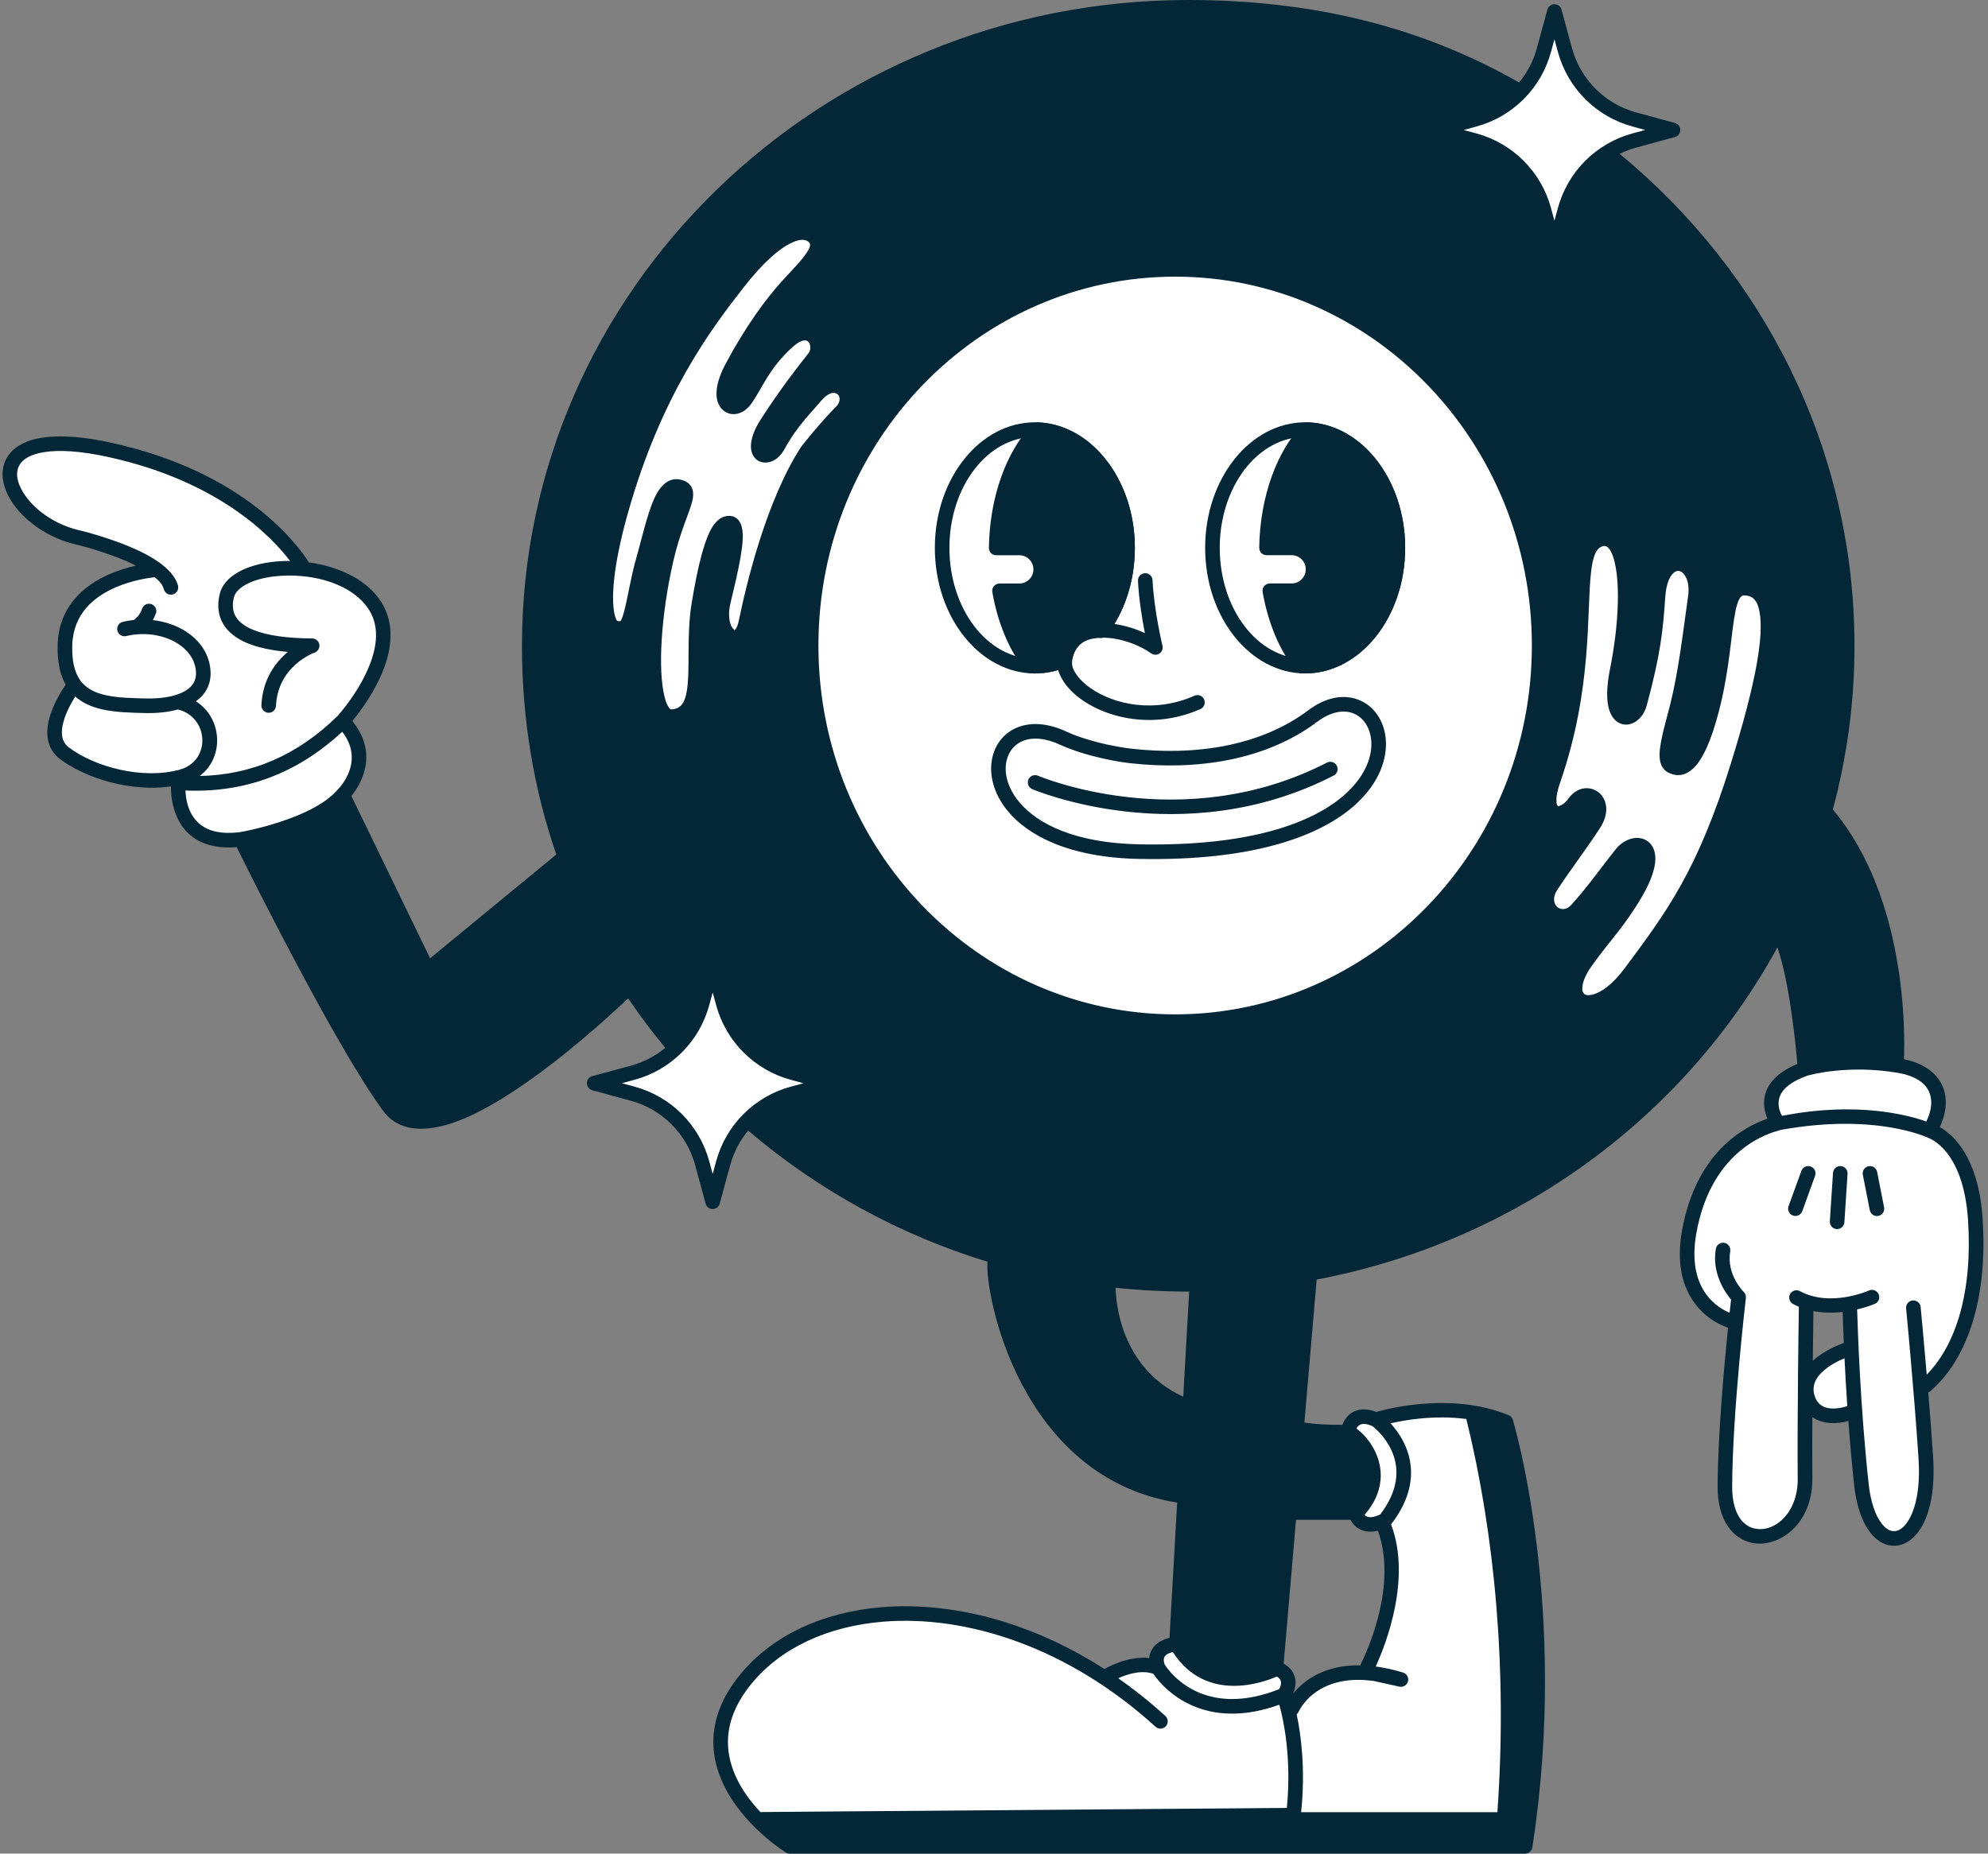
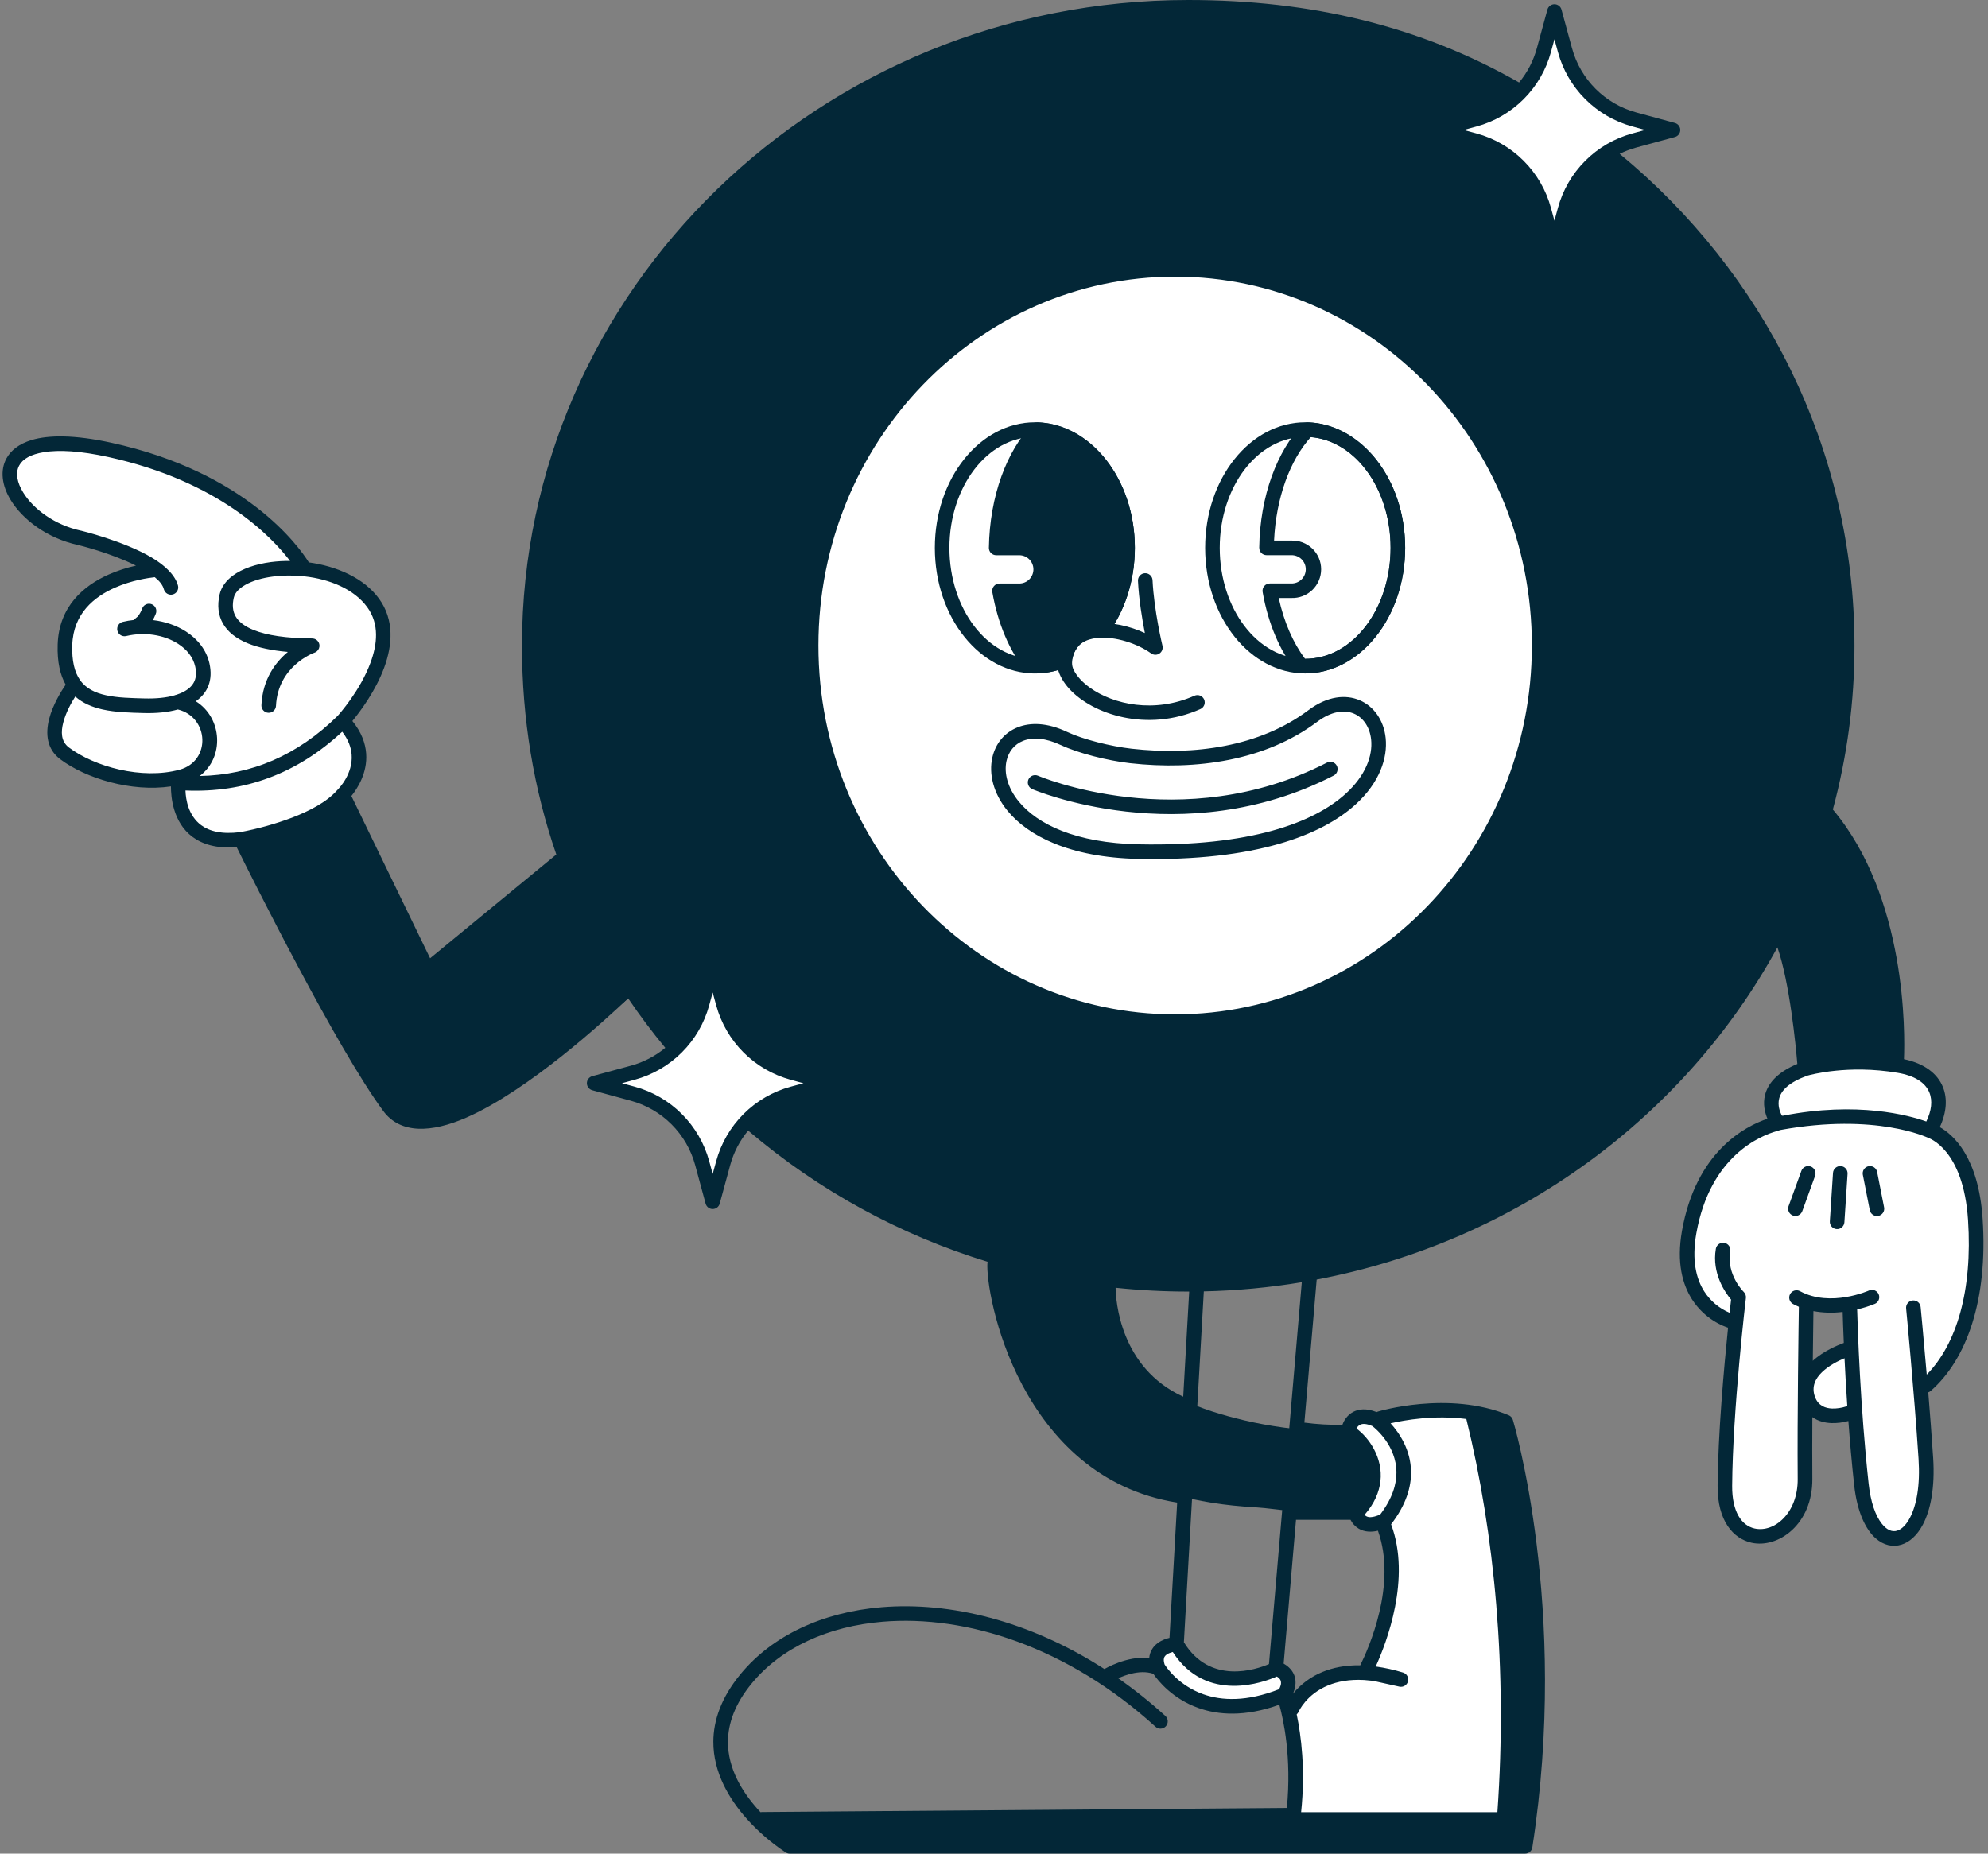
<svg xmlns="http://www.w3.org/2000/svg" fill="none" height="2807.9" preserveAspectRatio="xMidYMid meet" style="fill: none" version="1" viewBox="-3.9 0.0 3010.8 2807.9" width="3010.8" zoomAndPan="magnify">
  <rect x="-3.9" y="0.0" width="3010.8" height="2807.9" fill="#808080" stroke="none" />
  <g id="change1_1">
    <path d="M1793.61 1941.38C2346.63 1941.38 2794.94 1508.88 2794.94 975.369C2794.94 441.859 2346.63 9.363 1793.61 9.363C1240.59 9.363 792.276 441.859 792.276 975.369C792.276 1508.88 1240.59 1941.38 1793.61 1941.38Z" fill="#032737" />
  </g>
  <g id="change2_1">
-     <path clip-rule="evenodd" d="M1095.68 603.03C1090.97 596.89 1107.88 557.696 1110.54 551.546C1132.55 500.84 1170.26 460.715 1202.83 416.906C1210.74 406.253 1240.93 367.07 1224.64 353.531C1212.28 343.247 1188.42 357.113 1178.08 363.764C1139.55 388.611 1108.16 426.106 1081.89 463.161C1014.64 558.249 970.653 665.893 935.829 776.301C923.641 814.911 905.681 894.199 919.036 934.692C932.032 974.121 954.361 930.804 958.598 912.854C969.691 865.781 973.385 816.108 991.437 770.857C996.431 758.351 1009.58 728.9 1027.96 739.737C1034.76 743.748 1033.23 754.606 1032.22 761.125C1029.09 781.295 1020.41 800.114 1014.1 819.383C993.34 882.901 985.45 955.63 988.919 1022.47C989.943 1042.36 990.147 1080.4 1015.93 1085.41C1047.91 1091.63 1052.93 1040.92 1054.22 1020.73C1058.04 960.859 1053.66 907.86 1070.48 848.63C1073.38 838.397 1084.44 798.487 1096.27 794.219C1107.42 790.228 1106.72 829.893 1106.5 834.416C1105.06 868.032 1086.17 905.302 1089.73 937.629C1090.7 946.409 1095.62 968.329 1108.55 967.306C1121.05 966.282 1128.66 927.611 1130.56 918.759C1141.69 866.835 1159.75 815.883 1180.43 767.019C1200.65 719.229 1224.76 674.622 1256.56 633.484C1264.67 622.995 1280.83 602.262 1267.08 589.747C1256.41 580.036 1237 594.864 1229.4 601.914C1206.77 622.954 1196.66 653.654 1174.33 674.571C1168.3 680.199 1154.75 692.039 1145.67 686.851C1131.62 678.818 1151.88 648.353 1156.82 640.279C1170.89 617.295 1185.17 594.035 1201.98 572.913C1213.85 557.973 1231.28 540.003 1231.41 519.546C1231.5 505.445 1219.47 501.454 1207.62 505.649C1190.22 511.789 1177.17 527.968 1166.38 542.162C1152.27 560.684 1133.53 611.943 1107.46 616.282C1103.96 616.865 1095.6 603.112 1095.6 603.112L1095.68 603.03Z" fill="#ffffff" fill-rule="evenodd" />
-   </g>
+     </g>
  <g id="change2_2">
-     <path clip-rule="evenodd" d="M2446.46 1078.1C2446.44 1078.13 2446.4 1078.16 2446.36 1078.17C2446.33 1078.19 2446.28 1078.2 2446.24 1078.2C2446.2 1078.2 2446.16 1078.19 2446.12 1078.17C2446.09 1078.16 2446.05 1078.13 2446.02 1078.1C2441.83 1073.2 2442.7 1059.98 2442.48 1054.2C2441.94 1038.22 2442.97 1022.23 2445.55 1006.45C2453.4 956.858 2462.51 910.46 2453.62 860.112C2450.99 845.222 2443.17 815.085 2421.89 818.759C2393 823.783 2391.19 870.089 2389.9 892.019C2385.48 969.987 2391.01 1051.66 2368.41 1127.52C2361.36 1151.2 2350.23 1174.25 2345.48 1198.51C2343.93 1206.51 2340.8 1218.38 2347.39 1224.96C2369.12 1246.63 2384.68 1193.43 2405.72 1209.16C2408.09 1211.01 2410.06 1213.32 2411.52 1215.95C2412.98 1218.57 2413.9 1221.46 2414.23 1224.45C2418.32 1257.01 2369.91 1312.7 2350.49 1338.04C2340.77 1350.7 2331.84 1373.41 2350.42 1383.22C2363.65 1390.2 2369.48 1379.59 2380.79 1372.18C2408.42 1354.1 2428.49 1326.95 2447.1 1300.74C2452.92 1292.55 2480.13 1271.48 2488.76 1289.04C2496.82 1305.42 2484.4 1329.88 2477.17 1344.3C2465.13 1368.35 2456.76 1391.24 2439.48 1411.92C2426.68 1427.27 2411.48 1442.07 2401.48 1459.64C2393.94 1472.94 2375.8 1511.72 2401.18 1515.84C2448.87 1523.59 2496.6 1433.7 2515.12 1398.75C2577.54 1281.07 2623.76 1175.75 2657.19 1039.49C2664.93 1007.96 2689.42 922.73 2662.79 896.317C2631.82 865.617 2614.69 906.285 2612.36 932.86C2607.16 993.319 2595.08 1054.45 2575.43 1112.02C2569.86 1128.39 2555.13 1164.29 2533.48 1165.29C2509.71 1166.4 2524.75 1116.57 2526.9 1105.01C2538.55 1042.12 2555.15 979.688 2562.56 916.109C2564.47 899.664 2564.38 842.654 2532.63 853.204C2509.09 861.012 2505.68 896.399 2504.56 916.784C2502.18 959.764 2497.88 999.203 2485.01 1040.55C2481.56 1051.62 2477.27 1075.64 2466.24 1082.64C2462.81 1084.82 2446.41 1078.07 2446.41 1078.07L2446.46 1078.1Z" fill="#ffffff" fill-rule="evenodd" />
-   </g>
+     </g>
  <g id="change3_1">
    <path d="M1772.61 1539.54C2074.4 1539.54 2319.05 1287.43 2319.05 976.434C2319.05 665.437 2074.4 413.324 1772.61 413.324C1470.82 413.324 1226.17 665.437 1226.17 976.434C1226.17 1287.43 1470.82 1539.54 1772.61 1539.54Z" fill="#ffffff" />
  </g>
  <g id="change4_1">
    <path clip-rule="evenodd" d="M1153.48 2755.13L1195.36 2800.76L2307.22 2791.06C2334.1 2593.26 2339.37 2386.72 2277.85 2153.18L2221.72 2143.38C2274.11 2344.5 2285.41 2545.36 2267.84 2746.03L1153.48 2755.13Z" fill="#032737" fill-rule="evenodd" />
  </g>
  <g id="change5_1">
-     <path clip-rule="evenodd" d="M1753.31 2527.14C1752.39 2527.56 1751.7 2525.86 1750.77 2525.44C1741.81 2521.43 1729.66 2521.79 1720.14 2522.58C1702.99 2523.99 1683.04 2538.62 1674.89 2539.21C1668.1 2539.7 1654.87 2528.71 1649.24 2525.63C1626.91 2513.44 1604.59 2501.35 1581.42 2490.83C1460.31 2435.63 1300.5 2412.47 1185.12 2492.88C1117.03 2540.31 1067.9 2600.64 1097.12 2687.23C1128.08 2778.89 1203.84 2758.36 1283.16 2758.86C1441.22 2759.89 1600.13 2758.28 1757.88 2748.55C1804.06 2745.69 1850.41 2745.78 1896.66 2745.94C1906.23 2745.94 1942.34 2750.65 1949.87 2746.4C1959.56 2740.93 1961.06 2716.1 1962.43 2706.64C1967.64 2670.66 1965.25 2636.13 1953.66 2601.68C1951.26 2594.52 1946.04 2574.59 1938.49 2570.55C1937.47 2569.99 1905.1 2581.39 1901.04 2582.26C1896.97 2583.13 1753.29 2527.2 1753.29 2527.2L1753.31 2527.14Z" fill="#ffffff" fill-rule="evenodd" />
-   </g>
+     </g>
  <g id="change5_2">
    <path clip-rule="evenodd" d="M2083.88 2305.58C2083.8 2305.7 2087.06 2308.72 2087.51 2309.24C2090.81 2313.26 2093.53 2317.72 2095.59 2322.49C2101.65 2335.89 2104.14 2350.29 2104.43 2364.94C2105.41 2412.95 2089.16 2463.64 2071.22 2507.78C2056.34 2544.43 2044.17 2529.72 2006.47 2540.75C1989.35 2545.76 1973.81 2559.25 1962.55 2572.74C1942.53 2596.76 1947.86 2623.52 1950.82 2652.56C1953.14 2675.31 1955.14 2697.87 1954.49 2720.77C1954.29 2727.59 1950.05 2743.1 1954.25 2749.31C1960.39 2758.44 1988.02 2753.4 1996.64 2753.22C2038.94 2752.19 2080.09 2749.85 2122.37 2752.4C2158.79 2754.59 2195.73 2759.43 2232.25 2758.34C2242.6 2758.04 2259.25 2761.76 2268.74 2756.47C2277.8 2751.42 2277.46 2730.13 2278.2 2721.68C2281.34 2685.7 2281.8 2649.51 2282.87 2613.43C2286.06 2506.67 2253.03 2246.59 2245.72 2226.01C2242.38 2216.59 2238.99 2206.95 2237.61 2197.03C2235.75 2183.73 2241.7 2156.85 2232.49 2145.79C2217.91 2128.22 2144.16 2137.34 2124.41 2141.38C2119.55 2142.4 2092.36 2145.81 2091.46 2153.25C2091.07 2156.44 2102.87 2166.15 2104.94 2168.68C2107 2171.21 2083.85 2305.58 2083.85 2305.58H2083.88Z" fill="#ffffff" fill-rule="evenodd" />
  </g>
  <g id="change2_3">
    <path clip-rule="evenodd" d="M269.363 1186.31C268.217 1183.64 271.41 1191.79 271.86 1194.68C272.627 1199.94 272.965 1205.28 273.569 1210.57C275.841 1230.35 275.974 1246.03 294.24 1258.54C329.791 1282.86 386.872 1266.22 422.883 1252.01C465.198 1235.31 536.279 1196.81 538.561 1143.7C539.206 1128.91 518.227 1098.91 519.957 1094C524.592 1080.93 538.98 1070.65 547.116 1059.87C567.224 1033.26 579.116 993.278 578.225 960.061C576.967 912.762 527.744 881.694 488.888 865.228C479.054 861.063 465.014 859.948 456.357 853.439C448.405 847.463 443.053 835.245 436.453 827.774C419.781 809.308 401.523 792.337 381.889 777.058C289.543 704.237 155.323 646.255 36.462 685.562C3.174 696.552 7.881 732.85 26.557 755.66C60.613 797.269 124.797 815.627 172.515 835.48C179.678 838.478 225.615 854.76 227.335 861.698C228.276 865.494 221.911 868.298 219.332 869.403C188.734 882.512 143.708 881.029 120.069 907.871C75.175 958.914 103.041 993.575 106.694 1047.14C107.891 1064.84 85.48 1081.26 82.625 1099.01C74.633 1148.51 143.268 1171.67 180.609 1178.1C198.17 1181.11 269.322 1186.29 269.322 1186.29L269.363 1186.31Z" fill="#ffffff" fill-rule="evenodd" />
  </g>
  <g id="change2_4">
    <path clip-rule="evenodd" d="M2915.43 1714.02C2917.91 1697.65 2934.82 1684.49 2925.88 1662.03C2899.37 1595.38 2736.05 1598.07 2691.61 1643.28C2682.08 1652.99 2679.26 1666.99 2681.51 1680.12C2682.33 1684.84 2689.7 1696.75 2686.25 1700.76C2673.25 1715.69 2635.01 1730.84 2616.36 1748.46C2575.06 1787.44 2543.01 1873.3 2550.86 1931.07C2553.87 1953.14 2569.73 1978.29 2589.09 1989.63C2596.7 1994.1 2615.69 1995.93 2620.47 2003.29C2627.46 2014.04 2621.64 2033.8 2620.13 2045.18C2611.7 2108.86 2608.63 2174.83 2608.94 2239.06C2609.06 2266.69 2609.23 2301.31 2637.04 2316.21C2670.95 2334.39 2709.39 2314.08 2719.53 2278.99C2724.86 2260.57 2724.97 2240.9 2726.69 2221.91C2731.67 2166.43 2733.14 2111.75 2733.76 2056.02C2733.87 2046.6 2732.8 1974.36 2737.77 1972.57C2746.1 1969.5 2759.26 1972.24 2767.81 1973.01C2774.97 1973.64 2790.61 1971.84 2796.46 1976.74C2803.4 1982.53 2797.04 2034.36 2792.37 2042.91C2782.71 2060.48 2759.85 2064.4 2747.87 2079.64C2739.74 2089.95 2735.97 2103.17 2738.52 2116.19C2747.11 2160.02 2784.89 2134.21 2798.04 2142.33C2806.81 2147.74 2805.62 2174.36 2806.59 2182.79C2811.26 2223.3 2814.58 2264.79 2830.25 2302.87C2836.63 2318.38 2848.8 2337.16 2868.25 2333.81C2891.29 2329.84 2899.32 2307.31 2903.87 2287.33C2913.88 2243.44 2913.08 2198.21 2913.01 2153.49C2913.01 2138.14 2909.12 2118.15 2914.65 2103.35C2925.55 2074.11 2957.53 2046.68 2971.55 2010.54C3003.12 1929.17 3001.82 1823.27 2961.31 1744.66C2956.27 1734.85 2915.4 1714.07 2915.4 1714.07L2915.43 1714.02Z" fill="#ffffff" fill-rule="evenodd" />
  </g>
  <g id="change2_5">
    <path clip-rule="evenodd" d="M1929.04 2530.94C1929.58 2530.41 1928.38 2531.19 1928.2 2531.29C1925.93 2532.25 1923.57 2532.97 1921.16 2533.45C1915.65 2534.71 1910.08 2535.76 1904.51 2536.67C1886.7 2539.56 1868.19 2541.35 1850.27 2538.87C1833.98 2536.63 1818.31 2529.66 1806.63 2517.9C1798.81 2510.02 1792.31 2497.65 1782.07 2492.52C1770.44 2486.65 1758.68 2499.15 1757.61 2510.08C1755.98 2526.71 1768.31 2543.24 1779.61 2553.95C1809.66 2582.42 1855.1 2590.28 1894.34 2581.08C1909.9 2577.44 1949.52 2569.67 1946.2 2546.18C1945.55 2541.64 1929.06 2530.94 1929.06 2530.94H1929.04Z" fill="#ffffff" fill-rule="evenodd" />
  </g>
  <g id="change2_6">
    <path clip-rule="evenodd" d="M2058.31 2145.54C2050.18 2145.16 2040.99 2156.6 2042.47 2164.4C2044.34 2174.18 2055.84 2181.42 2060.68 2189.9C2069.21 2204.85 2072.31 2223.67 2072.16 2240.67C2072.08 2249.21 2071.06 2258.47 2067.38 2266.25C2061.04 2279.71 2044.75 2292.31 2062.99 2304.46C2084.66 2318.9 2103.92 2288.71 2110.06 2271.89C2123.42 2235.46 2120.14 2190.02 2094.54 2159.71C2089.52 2153.76 2058.28 2145.52 2058.28 2145.52L2058.31 2145.54Z" fill="#ffffff" fill-rule="evenodd" />
  </g>
  <g id="change1_2">
    <path clip-rule="evenodd" d="M855.16 1299.36C857.207 1297.01 850.371 1303.45 847.997 1305.5C843.473 1309.59 838.971 1313.68 834.407 1317.68C820.612 1329.87 806.5 1341.71 792.45 1353.61C757.493 1383.29 720.714 1410.65 685 1439.37C680.497 1442.99 658.762 1467.23 651.691 1465.65C624.061 1459.45 616.529 1417.16 607.892 1396.06C591.519 1355.81 547.945 1244.39 519.967 1216.92C510.532 1207.66 492.398 1225.1 484.437 1229.53C466.375 1239.59 365.73 1266.55 364.134 1279.86C362.384 1294.19 379.914 1313.01 385.747 1325.18C406.746 1368.93 430.18 1411.4 452.376 1454.56C484.775 1517.58 523.579 1576.85 561.31 1636.71C569.926 1650.38 598.968 1693.67 614.267 1698.32C664.431 1713.59 811.791 1615.63 848.068 1587.93C887.753 1557.67 935.205 1528.42 968.821 1491.15C998.672 1458.03 855.232 1299.36 855.232 1299.36H855.16Z" fill="#032737" fill-rule="evenodd" />
  </g>
  <g id="change1_3">
    <path clip-rule="evenodd" d="M2689.11 1407.53C2688.41 1407.43 2691.31 1410.73 2691.66 1411.27C2695.95 1417.68 2698.9 1424.75 2701.84 1431.86C2709.11 1449.52 2715.14 1467.98 2718.75 1486.77C2724.89 1518.94 2727.38 1552.13 2728.87 1584.81C2729.07 1589.05 2726.57 1613.7 2730.71 1616.34C2734.51 1618.77 2803.15 1609.1 2811.75 1608.8C2831.12 1608.13 2850.84 1607.96 2869.98 1611.42C2871.13 1611.63 2872.44 1611.79 2873.33 1610.87C2880.99 1603.02 2872.24 1527.75 2871.23 1516.15C2862.21 1413.5 2829.27 1310.29 2760.71 1231.41C2735.76 1202.75 2689.13 1407.53 2689.13 1407.53H2689.11Z" fill="#032737" fill-rule="evenodd" />
  </g>
  <g id="change1_4">
-     <path clip-rule="evenodd" d="M1806.47 1941.08C1810.27 1941.7 1804.75 1948.6 1804.34 1952.43C1803 1965.16 1801.8 1977.91 1800.48 1990.65C1796.86 2025.51 1794.53 2060.54 1792.3 2095.52C1786.55 2185.05 1787.66 2274.46 1785.34 2364.07C1783.05 2452.08 1747.9 2534.61 1871.48 2539.74C1924.34 2541.93 1934.04 2519.13 1939.08 2469.34C1942.15 2439.51 1944.2 2409.6 1946.05 2379.68C1953.41 2263.36 1962.99 2147.45 1969.71 2031.07C1972.1 1989.81 1982.94 1943.62 1978.58 1902.35C1974.85 1867.27 1806.48 1941.08 1806.48 1941.08H1806.47Z" fill="#032737" fill-rule="evenodd" />
-   </g>
+     </g>
  <g id="change1_5">
    <path clip-rule="evenodd" d="M2035.41 2169.4C2035.09 2170.74 2020.06 2170.12 1999.3 2168.6C1959.18 2165.65 1919.35 2160.79 1880.18 2151.46C1816.19 2136.2 1743.86 2111.55 1705.86 2053.89C1692.94 2034.28 1681.89 2012.01 1676.36 1989.07C1670.87 1966.31 1679.95 1946.25 1654.87 1934.68C1619.43 1918.31 1577.75 1910.72 1539.68 1902.96C1530.9 1901.17 1507.67 1892.38 1502.46 1904.63C1491.09 1931.38 1523.19 1995.19 1531.59 2022.17C1586.71 2199.2 1717.09 2273.37 1896.64 2283.23C1928.16 2284.96 2022.18 2300.75 2047.51 2292.85C2078.21 2283.27 2081.82 2225.97 2066.19 2203.27C2061 2195.73 2035.38 2169.43 2035.38 2169.43L2035.41 2169.4Z" fill="#032737" fill-rule="evenodd" />
  </g>
  <g id="change5_3">
    <path clip-rule="evenodd" d="M2028.2 1070.4C2026.81 1067.82 2011.62 1074.29 2009.89 1074.91C1990.45 1082.07 1972.35 1092.23 1954.15 1102.02C1910.68 1125.4 1861.23 1141.79 1811.9 1145.91C1783.87 1148.25 1755.84 1147.36 1727.86 1144.67C1712.28 1143.21 1696.86 1140.34 1681.81 1136.07C1672.01 1133.26 1662.36 1129.83 1652.77 1126.46C1644.96 1123.73 1637.24 1120.76 1629.43 1118.06C1597.46 1107.02 1536.88 1092.25 1519.26 1134.12C1516.36 1141.33 1514.45 1148.91 1513.58 1156.63C1512.19 1167.32 1512.1 1178.79 1514.97 1189.26C1529.15 1240.8 1585.41 1261.07 1630.61 1275.64C1697.13 1297.13 1764.26 1291.36 1832.87 1285.25C1895.2 1279.69 1960.55 1272.79 2014 1236.77C2048.48 1213.52 2083.26 1170.98 2086.12 1128.05C2086.65 1120.03 2085.09 1089.4 2075.88 1084.85C2066.97 1080.44 2028.35 1070.35 2028.35 1070.35L2028.2 1070.4Z" fill="#ffffff" fill-rule="evenodd" />
  </g>
  <g id="change2_7">
    <path clip-rule="evenodd" d="M1583.2 650.349C1571.33 643.881 1537.05 652.917 1526.03 657.267C1473.66 677.907 1435.88 732.645 1428.73 787.394C1418.76 863.622 1436.06 933.73 1496.06 985.03C1517.06 1002.98 1569.56 1022.61 1596.76 1007.54C1607.25 1001.73 1612.5 988.305 1620.58 979.913C1628.09 972.085 1639.88 967.715 1643.03 956.684C1653.42 920.335 1650.06 861.309 1647.13 824.182C1643.03 771.46 1632.09 719.148 1602.8 674.305C1599.47 669.055 1583.2 650.349 1583.2 650.349Z" fill="#ffffff" fill-rule="evenodd" />
  </g>
  <g id="change2_8">
    <path clip-rule="evenodd" d="M1980.15 654.78C1980.15 647.054 1940.89 657.348 1937 658.709C1901.18 671.245 1876.62 695.734 1859.87 729.319C1817.8 813.437 1830.79 923.098 1906.64 983.106C1921.99 995.273 1947.32 1012.87 1967.86 1004.72C1984.23 998.231 1992.9 976.066 1998.91 961.115C2016.31 917.828 2022.45 870.304 2027.46 824.234C2029.12 809.129 2030.27 793.994 2030.92 778.828C2031.56 763.642 1980.15 654.831 1980.15 654.831V654.78Z" fill="#ffffff" fill-rule="evenodd" />
  </g>
  <g id="change1_6">
    <path clip-rule="evenodd" d="M1565.99 658.065C1564.73 657.338 1559.92 664.092 1559.17 665.034C1552.02 674.124 1545.59 683.759 1539.93 693.851C1518.21 732.185 1505.14 775.195 1508.21 819.496C1509.23 834.354 1523.46 827.089 1534.44 829.729C1550.38 833.485 1568.8 846.205 1571.18 863.622C1573.75 882.584 1558.3 895.601 1540.48 897.392C1534.12 898.036 1522.18 895.724 1517.96 901.945C1511.99 910.715 1518.75 926.372 1521.54 935.081C1528.84 957.789 1536.89 1007.84 1566.77 1008.63C1574.46 1008.83 1601.39 1003.58 1607.5 997.627C1616.71 988.642 1616.92 973.282 1631.71 962.977C1645.31 953.501 1663.9 953.839 1674.56 939.952C1689.19 920.898 1694.47 893.329 1698.38 870.253C1712.37 787.701 1682.37 692.879 1598.89 660.367C1592.75 657.973 1566.01 658.106 1566.01 658.106L1565.99 658.065Z" fill="#032737" fill-rule="evenodd" />
  </g>
  <g id="change1_7">
-     <path clip-rule="evenodd" d="M1988 651.495C1972.98 651.884 1958.84 674.397 1952 685.388C1933.99 714.317 1903.13 791.743 1916.06 826.608C1918.9 834.272 1935.14 829.841 1941 829.79C1957.93 829.657 1977.36 839.809 1979.88 858.096C1982.4 875.973 1968.63 893.554 1950.53 893.83C1942.98 893.953 1924.58 887.455 1923.59 899.07C1922.05 917.029 1953.99 999.735 1974.76 1004.71C2010.17 1013.19 2058.99 974.285 2077.32 947.504C2117.79 888.376 2128.48 814.164 2102.9 746.931C2095.42 727.324 2086.84 703.675 2069.23 690.801C2054.72 680.169 1988 651.495 1988 651.495Z" fill="#032737" fill-rule="evenodd" />
-   </g>
+     </g>
  <g id="change3_2">
    <path clip-rule="evenodd" d="M2353.77 23.772C2331.5 126.699 2272.18 181.212 2182.64 196.224C2272.87 213.866 2330.15 275.86 2351.18 371.736C2372.79 285.776 2425.09 215.248 2532.55 196.746C2418.11 195.641 2368.39 129.37 2353.77 23.803V23.772Z" fill="#ffffff" fill-rule="evenodd" />
  </g>
  <g id="change3_3">
    <path clip-rule="evenodd" d="M1078.18 1465.55C1055.91 1568.47 996.594 1622.98 907.053 1637.99C997.28 1655.63 1054.57 1717.63 1075.6 1813.51C1097.21 1727.55 1149.5 1657.02 1256.95 1638.52C1142.52 1637.42 1092.81 1571.15 1078.18 1465.58V1465.55Z" fill="#ffffff" fill-rule="evenodd" />
  </g>
  <g id="change1_8">
    <path clip-rule="evenodd" d="M202.007 856.806C163.929 837.66 116.242 826.045 113.735 825.441C67.684 815.392 30.312 786.984 12.302 757.471C-1.216 735.326 -3.918 712.444 5.814 694.536C12.322 682.584 24.541 672.412 44.158 666.538C69.547 658.945 108.751 658.443 164.911 670.744C368.186 715.228 448.334 827.15 463.858 851.945C505.814 857.707 547.229 875.421 570.1 906.878C593.361 938.857 590.567 976.986 577.959 1011.26C564.81 1047.07 541.171 1078.34 529.76 1092.19C543.76 1109.37 549.48 1126.11 550.626 1141.25C552.898 1171 536.995 1195.02 528.266 1205.79L647.495 1451.62L838.613 1294.43C804.566 1195.61 786.617 1089.5 786.617 978.225C786.617 438.427 1238.65 0 1795.62 0C1981.96 0 2146.92 39.511 2296.73 124.939C2309.31 109.739 2318.5 92.025 2323.68 72.984L2339.63 14.521C2340.26 12.182 2341.65 10.117 2343.58 8.645C2345.51 7.172 2347.87 6.375 2350.29 6.375C2352.72 6.375 2355.07 7.172 2357 8.645C2358.93 10.117 2360.32 12.182 2360.95 14.521L2376.88 73.005C2383.21 96.299 2395.53 117.534 2412.6 134.605C2429.67 151.677 2450.9 163.993 2474.2 170.334L2532.69 186.257C2535.03 186.891 2537.1 188.278 2538.57 190.205C2540.05 192.131 2540.85 194.489 2540.85 196.915C2540.85 199.341 2540.05 201.699 2538.57 203.625C2537.1 205.552 2535.03 206.939 2532.69 207.573L2474.2 223.496C2465.53 225.857 2457.11 229.051 2449.05 233.033C2666.62 412.536 2804.68 679.892 2804.68 978.245C2804.74 1061.99 2793.73 1145.37 2771.93 1226.23C2884.02 1359.79 2881.23 1565.62 2879.62 1604.45C2911.58 1611.21 2930.44 1626.91 2938.45 1646.28C2945.74 1663.86 2944.23 1685.16 2933.9 1707.39C2954.18 1718.79 2992.56 1752.56 2998.76 1846.35C3006.88 1969.3 2974.57 2059.49 2920.06 2107.05C2918.99 2107.98 2917.75 2108.69 2916.42 2109.16C2919.05 2141.19 2921.69 2175.68 2923.82 2208.17C2926.84 2254.09 2919.63 2287.99 2908.21 2309.61C2899.35 2326.32 2887.74 2336.16 2875.9 2339.83C2862.86 2343.92 2849.07 2341.07 2836.76 2330.28C2821.87 2317.24 2808.7 2290.84 2804.23 2249.91C2800.64 2217.02 2797.74 2183.85 2795.42 2152.54C2787.14 2154.85 2778.57 2155.92 2769.98 2155.72C2760.19 2155.37 2749.73 2153.01 2740.86 2146.64C2740.68 2179.38 2740.64 2212.28 2740.86 2240.27C2741.4 2309.29 2688.96 2346 2648.62 2336.94C2621.47 2330.8 2597.03 2304.51 2597.39 2250.67C2597.93 2172.46 2607.17 2070.16 2613.21 2011.21C2607.18 2009.32 2578.2 1998.93 2558.54 1968.13C2544.44 1945.99 2534.83 1913.04 2543.44 1864.43C2564.61 1745.06 2638.17 1706.43 2672.85 1694.68C2668.92 1685.29 2665.77 1672.38 2669.22 1658.68C2673.18 1642.94 2685.69 1625.2 2718.14 1611.67C2715.75 1583.52 2706.65 1489.1 2687.97 1435.09C2547.77 1691.75 2293.18 1880.85 1990.19 1938.31L1971.56 2155.01C1990.64 2157.52 2009.87 2158.64 2029.11 2158.35C2030.63 2154.09 2035.25 2143.8 2046.19 2138.41C2053.84 2134.62 2065.02 2132.74 2080.98 2139.04C2081.58 2138.73 2082.21 2138.47 2082.86 2138.27C2082.86 2138.27 2189.39 2105.78 2280.95 2143.77C2282.46 2144.4 2283.81 2145.35 2284.91 2146.56C2286.01 2147.77 2286.82 2149.22 2287.29 2150.78C2287.29 2150.78 2373.17 2435.15 2316.79 2798.55C2316.39 2801.16 2315.06 2803.53 2313.06 2805.25C2311.06 2806.96 2308.51 2807.9 2305.88 2807.9H1192.06C1190 2807.91 1187.98 2807.33 1186.23 2806.24C1164.46 2791.86 1144.63 2774.75 1127.21 2755.32C1100.83 2725.8 1076.19 2685.21 1076.47 2638.14C1076.65 2606.59 1087.88 2571.98 1117.76 2535.81C1165.97 2477.41 1242.09 2442.02 1331.27 2434.62C1434.26 2426.08 1554.85 2454.89 1668.75 2528.3C1668.75 2528.3 1702.77 2507.72 1736.58 2511.68C1736.96 2506.68 1738.59 2501.85 1741.29 2497.63C1745.66 2490.77 1752.55 2486.22 1759.43 2483.49C1761.98 2482.48 1764.61 2481.67 1767.28 2481.04L1778.91 2276.16C1659.82 2257.17 1586.9 2178.24 1544.34 2097.99C1501.62 2017.43 1489.8 1935.67 1491.55 1912.91C1491.59 1912.38 1491.67 1911.86 1491.79 1911.34C1359.23 1870.82 1236.36 1803.63 1130.71 1713.91C1130.2 1713.47 1129.73 1712.99 1129.3 1712.47C1116.54 1727.76 1107.23 1745.62 1102 1764.84L1086.07 1823.33C1085.44 1825.68 1084.05 1827.74 1082.13 1829.22C1080.2 1830.69 1077.84 1831.49 1075.42 1831.49C1072.99 1831.49 1070.63 1830.69 1068.71 1829.22C1066.78 1827.74 1065.39 1825.68 1064.76 1823.33L1048.89 1764.76C1042.54 1741.47 1030.23 1720.24 1013.16 1703.17C996.09 1686.1 974.859 1673.78 951.568 1667.44L893.074 1651.52C890.733 1650.88 888.665 1649.5 887.191 1647.57C885.717 1645.64 884.918 1643.28 884.918 1640.86C884.918 1638.43 885.717 1636.07 887.191 1634.15C888.665 1632.22 890.733 1630.83 893.074 1630.2L951.568 1614.33C970.671 1609.13 988.437 1599.9 1003.67 1587.25C983.622 1563.09 964.861 1538.08 947.383 1512.22C912.589 1545.38 796.707 1651.7 702.458 1692.92C649.245 1716.2 602.397 1717.86 576.67 1683.12C506.664 1588.53 377.12 1328.93 354.535 1283.26C323.477 1285.74 302.202 1278.56 287.548 1267.66C257.871 1245.6 254.914 1206.72 254.985 1191.22C195.11 1200.14 126.168 1179.25 87.271 1150.03C67.009 1134.82 64.758 1111.73 70.488 1089.17C76.066 1067.39 89.195 1046.45 95.56 1037.15C87.373 1022.67 82.574 1003.06 83.444 976.29C85.327 918.452 123.088 886.984 160.757 870.263C174.039 864.461 187.854 859.965 202.007 856.837V856.806ZM435.501 849.899C407.748 813.294 327.887 729.053 160.225 692.305C117.367 682.921 85.327 681.212 62.384 684.999C42.94 688.212 30.66 695.068 25.247 705.087C18.902 716.742 22.371 731.489 31.192 745.938C46.655 771.276 79.054 795.253 118.575 803.859H118.79C118.79 803.859 182.994 819.291 225.595 844.414C246.297 856.622 261.719 871.604 265.751 887.394C266.38 890.199 265.891 893.139 264.388 895.591C262.885 898.042 260.486 899.811 257.7 900.522C254.914 901.233 251.961 900.83 249.467 899.399C246.973 897.969 245.135 895.622 244.342 892.858C242.623 886.104 237.496 880.015 230.487 874.346C221.215 875.369 195.622 878.9 169.762 890.382C138.827 904.125 107.114 929.442 105.568 976.935C104.78 1001.03 108.945 1018.01 117.152 1029.89C126.362 1043.2 140.403 1049.57 156.346 1053.12C174.449 1057.14 194.905 1057.46 214.676 1058.01C232.165 1058.49 247.801 1056.99 260.644 1053.27C261.529 1052.86 262.465 1052.57 263.428 1052.41C265.474 1051.76 267.347 1051.05 269.189 1050.28C278.205 1046.52 285.214 1041.44 289.226 1034.52C293.101 1027.84 293.95 1019.6 291.774 1009.8C288.561 995.355 278.86 983.628 265.843 975.247C244.813 961.698 215.239 956.827 187.241 963.509C184.391 964.196 181.385 963.722 178.884 962.193C176.384 960.663 174.593 958.203 173.906 955.353C173.22 952.503 173.693 949.498 175.223 946.997C176.752 944.496 179.213 942.706 182.062 942.019C187.581 940.698 193.181 939.741 198.825 939.154L198.937 939C200.818 937.104 202.821 935.333 204.934 933.699C207.641 930.144 209.803 926.205 211.35 922.013C211.834 920.59 212.604 919.281 213.611 918.165C214.619 917.05 215.843 916.152 217.209 915.526C218.576 914.9 220.056 914.559 221.558 914.525C223.061 914.49 224.555 914.762 225.948 915.324C227.342 915.887 228.607 916.728 229.664 917.795C230.722 918.863 231.551 920.135 232.1 921.534C232.65 922.933 232.908 924.43 232.859 925.932C232.81 927.434 232.456 928.911 231.817 930.271C230.58 933.367 229.162 936.388 227.57 939.317C246.103 941.456 263.54 947.504 277.775 956.653C295.857 968.298 308.853 984.948 313.315 1005.01C318.913 1030.2 310.788 1049.57 292.675 1062.31C333.055 1087.59 336.228 1147.45 298.487 1175.48C376.772 1173.99 446.522 1144.28 507.247 1084.63C509.846 1081.77 541.672 1046.15 557.298 1003.63C567.409 976.127 570.96 945.468 552.315 919.823C532.073 891.988 494.875 877.344 457.554 873.118C456.521 873.145 455.488 873.035 454.484 872.791C439.411 871.29 424.217 871.499 409.191 873.415C393.115 875.533 378.635 879.719 367.644 885.981C358.628 891.098 351.997 897.453 350.145 905.588C347.73 916.2 348.354 925.687 352.98 933.75C357.881 942.285 366.969 949.019 380.129 954.32C400.421 962.506 429.607 966.876 468.729 967.132C469.252 967.121 469.776 967.152 470.294 967.224C472.105 967.452 473.829 968.131 475.309 969.199C476.488 970.041 477.49 971.106 478.257 972.336C479.025 973.565 479.542 974.933 479.781 976.362C479.951 977.425 479.969 978.507 479.832 979.575C479.605 981.386 478.926 983.111 477.857 984.59C476.801 986.073 475.395 987.272 473.764 988.079C473.318 988.294 472.86 988.482 472.392 988.642C469.568 989.665 416.815 1009.67 414.062 1069.49C413.856 1072.36 412.535 1075.04 410.38 1076.96C408.225 1078.87 405.407 1079.87 402.527 1079.74C399.647 1079.6 396.933 1078.35 394.964 1076.24C392.996 1074.14 391.928 1071.34 391.989 1068.46C393.841 1028.55 413.54 1002.97 432.053 987.537C407.124 985.316 387.22 980.926 371.921 974.766C353.184 967.224 340.853 956.857 333.874 944.71C326.608 932.072 324.869 917.275 328.655 900.635C331.193 889.491 338.203 879.698 348.917 871.808C362.711 861.636 383.076 854.524 406.357 851.454C416.06 850.201 425.84 849.633 435.624 849.755L435.501 849.899ZM507.615 1196.03C509.355 1194.3 530.886 1172.43 528.645 1143.02C527.816 1132.25 523.682 1120.51 514.39 1108.42C445.601 1172.33 366.221 1201.23 276.977 1197.45C277.468 1211.29 281.295 1235.5 300.759 1249.97C313.172 1259.18 331.807 1264.03 359.457 1260.59C386.441 1255.59 412.929 1248.2 438.612 1238.53C464.39 1228.6 490.802 1215.15 506.756 1196.99C507.028 1196.67 507.322 1196.36 507.636 1196.07L507.615 1196.03ZM633.649 1473.68L511.954 1222.67C494.128 1237.87 470.223 1249.97 446.574 1259.08C424.043 1267.58 400.914 1274.39 377.376 1279.47C406.408 1337.99 527.693 1579.72 594.476 1669.94C603.799 1682.54 617.102 1687.79 632.79 1688.03C650.759 1688.28 671.533 1682.32 693.647 1672.68C788.367 1631.25 905.313 1522.13 935.092 1493.48C899.374 1437.82 869.703 1378.5 846.584 1316.54L657.411 1472.09L665.884 1489.55C667.162 1492.19 667.342 1495.22 666.382 1497.99C665.422 1500.76 663.403 1503.03 660.767 1504.31C658.132 1505.59 655.097 1505.77 652.329 1504.81C649.562 1503.85 647.289 1501.83 646.011 1499.19L633.823 1474.08L633.639 1473.7L633.649 1473.68ZM2280.78 141.302C2135.6 59.712 1975.82 22.104 1795.64 22.104C1251.03 22.104 808.7 450.43 808.7 978.235C808.7 1165.69 860.819 1338.19 955.876 1484.97C956.584 1485.42 957.239 1485.94 957.831 1486.53C959.482 1488.2 960.558 1490.35 960.901 1492.67C979.036 1520.06 998.609 1546.46 1019.54 1571.77C1033.34 1555.97 1043.37 1537.24 1048.88 1517L1064.81 1458.51C1065.44 1456.16 1066.83 1454.1 1068.76 1452.62C1070.68 1451.15 1073.04 1450.35 1075.47 1450.35C1077.89 1450.35 1080.25 1451.15 1082.18 1452.62C1084.1 1454.1 1085.49 1456.16 1086.13 1458.51L1102.05 1517C1108.39 1540.29 1120.7 1561.53 1137.77 1578.6C1154.84 1595.66 1176.07 1607.98 1199.37 1614.32L1257.86 1630.24C1260.2 1630.88 1262.27 1632.26 1263.74 1634.19C1265.22 1636.12 1266.02 1638.47 1266.02 1640.9C1266.02 1643.32 1265.22 1645.68 1263.74 1647.61C1262.27 1649.54 1260.2 1650.92 1257.86 1651.56L1199.37 1667.48C1179.17 1672.98 1160.48 1682.98 1144.7 1696.73L1145.07 1697.03C1318.89 1844.81 1546.55 1934.45 1795.63 1934.45C2340.25 1934.45 2782.58 1506.12 2782.58 978.317C2782.58 684.477 2645.45 421.429 2429.93 246.009C2429.62 245.753 2429.32 245.487 2429.05 245.211C2403.54 263.779 2385.13 290.492 2376.86 320.938L2360.93 379.431C2360.3 381.773 2358.91 383.84 2356.99 385.315C2355.06 386.789 2352.7 387.588 2350.28 387.588C2347.85 387.588 2345.49 386.789 2343.56 385.315C2341.64 383.84 2340.25 381.773 2339.62 379.431L2323.69 320.835C2317.35 297.542 2305.04 276.309 2287.97 259.24C2270.9 242.17 2249.67 229.856 2226.38 223.516L2167.88 207.593C2165.54 206.959 2163.47 205.572 2162 203.646C2160.52 201.719 2159.73 199.361 2159.73 196.935C2159.73 194.51 2160.52 192.151 2162 190.225C2163.47 188.299 2165.54 186.911 2167.88 186.277L2226.38 170.354C2246.46 164.881 2265.05 154.954 2280.78 141.312V141.302ZM2764.46 1252.27C2748.16 1306.44 2727.07 1359.04 2701.44 1409.47C2724.35 1458.35 2736.23 1567.63 2739.68 1605.17C2760.35 1600.81 2803.82 1594.25 2857.65 1600.96C2859.23 1560.14 2860.43 1377.94 2764.46 1252.28V1252.27ZM1967.66 1942.28C1918.59 1950.45 1869 1955.1 1819.27 1956.19C1815.77 2017.74 1791.49 2445.41 1789.08 2487.7C1828.86 2552.68 1898.19 2529.18 1917.93 2520.76L1967.66 1942.28ZM1797.12 1956.46H1795.64C1758.91 1956.46 1722.2 1954.54 1685.67 1950.71C1685.97 1969.62 1692.1 2071.9 1788.07 2115.74L1797.12 1956.46ZM1663.57 1948.14C1612.86 1941.71 1562.7 1931.51 1513.5 1917.63C1513.08 1942.51 1525.67 2015.44 1563.92 2087.51C1603.36 2161.88 1670.42 2235.5 1780.22 2253.86L1786.73 2139.18C1666.18 2089.97 1663.52 1961.4 1663.57 1948.09V1948.14ZM2915.85 1723.42C2915.54 1723.33 2837.37 1685.39 2692.98 1711.61C2691.29 1711.91 2689.72 1712.69 2687.15 1713.41C2663.07 1720.1 2586.07 1750.46 2565.18 1868.26C2557.87 1909.44 2565.18 1937.47 2577.15 1956.26C2586.38 1970.69 2599.77 1981.97 2615.56 1988.6C2616.52 1979.7 2617.29 1972.86 2617.78 1968.62C2608.93 1958.1 2588.35 1928.96 2594.73 1891.7C2595.23 1888.82 2596.85 1886.24 2599.24 1884.55C2601.63 1882.86 2604.6 1882.18 2607.48 1882.68C2610.37 1883.17 2612.95 1884.79 2614.64 1887.18C2616.33 1889.57 2617 1892.54 2616.51 1895.43C2610.37 1931.16 2636.98 1957.02 2636.98 1957.02C2638.19 1958.2 2639.12 1959.65 2639.68 1961.25C2640.25 1962.84 2640.44 1964.55 2640.24 1966.23C2640.24 1966.23 2620.2 2135.15 2619.42 2250.86C2619.15 2290 2633.65 2310.99 2653.4 2315.42C2683.41 2322.17 2719.1 2291.84 2718.69 2240.5C2717.95 2146.73 2720.15 1998.63 2720.45 1979.55C2717.48 1978.28 2714.53 1976.87 2711.62 1975.3C2709.04 1973.9 2707.12 1971.53 2706.29 1968.72C2705.46 1965.91 2705.77 1962.88 2707.17 1960.3C2708.57 1957.72 2710.94 1955.81 2713.75 1954.97C2716.56 1954.14 2719.59 1954.46 2722.17 1955.86C2768.52 1981.02 2826.72 1954.83 2826.72 1954.83C2828.05 1954.25 2829.48 1953.93 2830.93 1953.89C2832.38 1953.86 2833.82 1954.11 2835.18 1954.64C2836.53 1955.16 2837.76 1955.95 2838.81 1956.95C2839.86 1957.95 2840.7 1959.15 2841.29 1960.48C2841.88 1961.8 2842.2 1963.23 2842.23 1964.68C2842.26 1966.13 2842.01 1967.58 2841.49 1968.93C2840.96 1970.28 2840.18 1971.52 2839.17 1972.57C2838.17 1973.62 2836.97 1974.46 2835.65 1975.04C2826.92 1978.59 2817.91 1981.42 2808.72 1983.51C2809.51 2011.92 2813.43 2131.43 2826.12 2247.53C2829.19 2275.8 2836.49 2296.01 2846.1 2308.18C2853.16 2317.13 2861.24 2321.25 2869.26 2318.75C2876.58 2316.47 2883.11 2309.64 2888.6 2299.31C2898.69 2280.26 2904.35 2250.19 2901.69 2209.66C2894.89 2106 2882.91 1982.33 2882.91 1982.33C2882.73 1980.86 2882.84 1979.37 2883.24 1977.95C2883.64 1976.52 2884.32 1975.2 2885.24 1974.04C2886.17 1972.88 2887.31 1971.93 2888.61 1971.22C2889.91 1970.52 2891.34 1970.08 2892.81 1969.94C2894.29 1969.79 2895.77 1969.95 2897.18 1970.39C2898.59 1970.83 2899.9 1971.55 2901.03 1972.51C2902.16 1973.47 2903.08 1974.64 2903.75 1975.96C2904.41 1977.28 2904.81 1978.72 2904.91 1980.2C2904.91 1980.2 2909.19 2024.47 2914.12 2082.29C2959.25 2036.33 2983.7 1955.32 2976.64 1847.84C2969.57 1740.7 2917.29 1723.91 2915.8 1723.46L2915.85 1723.42ZM2695.91 1690.19C2809.2 1667.96 2887.27 1689.55 2913.48 1698.87C2921.23 1682.82 2923.3 1667.49 2918.02 1654.73C2911.88 1639.85 2895.89 1629.51 2870.16 1625.14C2794.85 1612.33 2737.43 1628.22 2733.23 1629.46C2705.49 1639.51 2693.73 1651.74 2690.63 1664.03C2688.02 1674.42 2691.58 1684.04 2694.72 1689.91C2695.12 1689.98 2695.52 1690.08 2695.91 1690.19ZM2793.79 2130.03C2792 2103.59 2790.63 2078.95 2789.58 2057.52C2780.37 2061.33 2766.04 2068.34 2755.35 2078.73C2745.71 2088.05 2739.02 2100.45 2744.95 2116.29C2749.99 2129.8 2761.09 2133.29 2770.75 2133.64C2777.88 2133.81 2784.99 2132.77 2791.78 2130.57C2792.44 2130.34 2793.13 2130.16 2793.82 2130.05L2793.79 2130.03ZM2788.51 2034.3C2787.6 2013.26 2787.07 1996.93 2786.78 1987.31C2772.04 1989.15 2757.11 1988.73 2742.49 1986.07C2742.3 1999.32 2741.91 2027.17 2741.54 2061.39C2757.79 2046.43 2779.8 2037.47 2788.51 2034.3ZM1969.65 2177.02L1960.79 2280.2H2046.11C2084.64 2235.75 2055.1 2192.19 2035.19 2180.33C2013.29 2180.9 1991.38 2179.79 1969.65 2177.02ZM1958.89 2302.29L1940.17 2520.05C1949.49 2525.39 1954.21 2532.03 1956.54 2538.47C1960.08 2548.45 1957.29 2558.75 1954.25 2565.75C1966.23 2551.05 1981.74 2539.62 1999.34 2532.55C2014.35 2526.41 2033.11 2522.25 2056.18 2522.62C2068.54 2497.73 2112.28 2400.15 2082.94 2318.8C2073.87 2321.01 2063.03 2321.13 2053.94 2315.73C2048.59 2312.51 2044.25 2307.84 2041.44 2302.25L1958.89 2302.29ZM1929.84 2539.6C1911 2547.97 1823.25 2581.3 1772.25 2502.49C1770.67 2502.88 1769.13 2503.37 1767.61 2503.96C1764.79 2505.08 1761.75 2506.62 1759.97 2509.43C1758.19 2512.23 1758.16 2516.03 1759.84 2521.25C1762.91 2526.21 1781.39 2553.34 1818.56 2566.52C1846.19 2576.32 1883.95 2578.22 1933.23 2558.86C1934.17 2557.17 1934.92 2555.37 1935.47 2553.51C1936.34 2551.06 1936.41 2548.39 1935.67 2545.89C1934.85 2543.51 1932.94 2541.47 1929.84 2539.6ZM2050.48 2164.03C2068.9 2177.47 2090.93 2207.82 2086.71 2243.95C2084.84 2260.03 2077.88 2277.35 2062.76 2294.68C2063.45 2295.49 2064.26 2296.18 2065.16 2296.73C2069.25 2299.12 2074.12 2298.24 2078.13 2297.21C2081.03 2296.44 2083.84 2295.4 2086.53 2294.08C2104.67 2270.08 2111.21 2248.52 2111.01 2229.89C2110.57 2190.1 2080.04 2164.51 2074.58 2160.31C2065.93 2156.52 2060.04 2156.21 2055.98 2158.2C2053.53 2159.48 2051.59 2161.56 2050.48 2164.09V2164.03ZM2102.05 2156.02C2115.42 2170.72 2132.75 2196.19 2133.1 2229.65C2133.35 2252.56 2125.79 2279.42 2102.86 2309.08C2102.93 2309.22 2102.98 2309.38 2103.04 2309.53C2133.39 2390.92 2096.19 2487.98 2079.63 2524.43C2093.68 2526.38 2107.56 2529.46 2121.11 2533.64C2123.82 2534.49 2126.1 2536.35 2127.47 2538.84C2128.85 2541.32 2129.21 2544.24 2128.49 2546.99C2127.77 2549.73 2126.02 2552.1 2123.61 2553.59C2121.19 2555.08 2118.3 2555.58 2115.52 2555L2075.61 2546.16L2061.94 2544.89C2039.63 2543.7 2021.79 2547.19 2007.7 2552.97C1974.19 2566.67 1962.88 2592.88 1962.88 2592.88C1962.22 2594.45 1961.21 2595.85 1959.92 2596.97C1966.55 2628.42 1973.42 2680.48 1966.63 2745.09H2263.9C2279.16 2528.3 2259.74 2323.86 2216.83 2149.51C2168.41 2143.16 2123.28 2151.16 2102.05 2156.06V2156.02ZM1960.7 2785.77H2296.35C2344.84 2460.25 2278.37 2201.09 2267.56 2162.15C2258.79 2158.83 2249.81 2156.09 2240.68 2153.96C2283.07 2330.94 2301.69 2537.9 2285.21 2757.03C2285 2759.81 2283.75 2762.42 2281.7 2764.31C2279.66 2766.21 2276.97 2767.27 2274.19 2767.27H1963.81C1962.89 2773.37 1961.87 2779.56 1960.74 2785.84L1960.7 2785.77ZM1689.61 2542.22C1714.61 2559.71 1738.47 2578.79 1761.02 2599.35C1762.1 2600.32 1762.97 2601.5 1763.59 2602.82C1764.21 2604.13 1764.57 2605.55 1764.64 2607C1764.71 2608.45 1764.49 2609.9 1764 2611.27C1763.51 2612.64 1762.75 2613.89 1761.78 2614.97C1760.8 2616.04 1759.62 2616.92 1758.31 2617.54C1756.99 2618.16 1755.57 2618.51 1754.12 2618.58C1752.67 2618.65 1751.22 2618.43 1749.85 2617.94C1748.49 2617.45 1747.23 2616.7 1746.16 2615.72C1613.19 2494.76 1459.49 2446.11 1333.1 2456.6C1250.39 2463.46 1179.52 2495.67 1134.8 2549.83C1108.93 2581.17 1098.72 2610.94 1098.57 2638.26C1098.32 2679.47 1120.58 2714.72 1143.69 2740.59C1145.07 2742.13 1146.46 2743.66 1147.84 2745.12C1148.55 2744.97 1149.28 2744.9 1150 2744.9L1945.04 2738.71C1952.42 2662.27 1939.92 2605.06 1933.6 2582.33C1881.41 2601.09 1841.09 2597.94 1811.19 2587.33C1771.59 2573.28 1749.85 2545.83 1742.78 2535.47C1731.8 2531.74 1720.12 2532.78 1710.03 2535.16C1703.02 2536.86 1696.2 2539.24 1689.65 2542.26L1689.61 2542.22ZM1170.6 2766.79C1178.49 2773.57 1186.75 2779.91 1195.36 2785.76H1938.21C1939.86 2777.26 1941.28 2768.92 1942.41 2760.79L1170.6 2766.79ZM110.102 1055.11C104.177 1064.38 95.836 1079.24 91.897 1094.63C88.366 1108.44 88.121 1123.01 100.544 1132.34C139.195 1161.36 210.849 1181.39 267.992 1165.97C316.088 1152.98 312.875 1086.4 265.485 1074.72C250.851 1078.82 233.454 1080.67 214.011 1080.13C192.838 1079.54 170.929 1079.04 151.516 1074.72C135.685 1071.2 121.461 1065.17 110.102 1055.11ZM1775.82 396.992C2086.07 396.992 2338.14 657.144 2338.14 977.795C2338.14 1298.45 2086.08 1558.59 1775.82 1558.59C1465.57 1558.59 1213.5 1298.45 1213.5 977.795C1213.5 657.144 1465.57 396.992 1775.82 396.992ZM1775.82 419.086C1477.56 419.086 1235.59 669.536 1235.59 977.825C1235.59 1286.11 1477.56 1536.57 1775.82 1536.57C2074.08 1536.57 2316.09 1286.05 2316.09 977.815C2316.09 669.577 2074.08 419.075 1775.82 419.075V419.086ZM1805.32 1053.81C1807.99 1052.69 1810.99 1052.66 1813.68 1053.72C1816.37 1054.78 1818.53 1056.86 1819.71 1059.5C1820.88 1062.14 1820.98 1065.14 1819.97 1067.85C1818.96 1070.56 1816.93 1072.77 1814.31 1074C1733.31 1110.05 1650.39 1081.88 1615.39 1043.3C1598.1 1024.23 1592.07 1002.52 1599.69 983.505C1609.57 958.781 1630.39 947.085 1654.95 944.424C1679.24 941.794 1707.32 948.517 1729.98 958.945C1725.97 938.356 1720.88 907.84 1719.55 879.852C1719.41 876.926 1720.45 874.066 1722.42 871.901C1724.39 869.736 1727.14 868.444 1730.07 868.308C1732.99 868.173 1735.85 869.205 1738.02 871.178C1740.18 873.15 1741.48 875.903 1741.61 878.828C1743.81 924.96 1756.64 978.194 1756.64 978.194C1757.18 980.386 1757.02 982.689 1756.21 984.792C1755.39 986.895 1753.95 988.697 1752.08 989.957C1750.21 991.216 1748 991.872 1745.74 991.837C1743.48 991.801 1741.29 991.076 1739.46 989.758C1719.37 975.318 1685.39 963.386 1657.32 966.426C1641.01 968.186 1626.28 975.502 1621.62 992.756C1619.57 1000.47 1618.38 1007.17 1622.29 1015.02C1627.01 1024.5 1635.53 1033.62 1646.65 1041.63C1682.46 1067.37 1744.53 1080.88 1805.26 1053.82L1805.32 1053.81ZM1612.2 1108.69C1636.28 1120.07 1678.29 1130.59 1709.89 1134.15C1804.66 1144.84 1903.91 1131.15 1977.54 1075.9C2006.68 1054.04 2034.37 1051.82 2055.31 1060.74C2076.8 1069.87 2091.85 1091.1 2094.67 1118.04C2097.79 1147.85 2085.77 1185.18 2049.24 1218.49C1998.16 1265.08 1897.22 1304.74 1720.38 1301.1C1615.21 1298.93 1552.84 1265.72 1522.11 1228.32C1499.96 1201.36 1493.66 1171.81 1498.88 1147.96C1503.52 1126.72 1517.18 1109.68 1537.58 1101.66C1556.65 1094.13 1582.23 1094.53 1612.2 1108.69ZM1602.77 1128.66C1579.78 1117.81 1560.29 1116.45 1545.63 1122.21C1532.27 1127.47 1523.48 1138.75 1520.43 1152.68C1516.41 1171.03 1522.11 1193.53 1539.15 1214.28C1567.21 1248.44 1624.79 1277.02 1720.81 1278.99C1889.16 1282.46 1985.7 1246.5 2034.32 1202.16C2064.26 1174.86 2075.25 1144.77 2072.67 1120.29C2070.76 1102.04 2061.18 1087.21 2046.63 1081.02C2031.52 1074.58 2011.83 1077.74 1990.8 1093.53C1912.79 1152.07 1807.82 1167.4 1707.41 1156.07C1673.55 1152.24 1628.62 1140.81 1602.77 1128.62V1128.66ZM1559.39 1195.37C1558.05 1194.79 1556.85 1193.96 1555.83 1192.93C1554.82 1191.89 1554.02 1190.66 1553.48 1189.31C1552.95 1187.97 1552.68 1186.53 1552.7 1185.08C1552.71 1183.63 1553.02 1182.19 1553.59 1180.86C1554.16 1179.53 1554.99 1178.32 1556.03 1177.31C1557.07 1176.29 1558.29 1175.5 1559.64 1174.96C1560.99 1174.42 1562.43 1174.15 1563.88 1174.17C1565.33 1174.19 1566.76 1174.49 1568.1 1175.06C1568.1 1175.06 1785.81 1268.33 2005.81 1155.19C2008.41 1153.85 2011.44 1153.6 2014.23 1154.5C2017.02 1155.39 2019.34 1157.36 2020.68 1159.96C2022.02 1162.57 2022.27 1165.6 2021.37 1168.39C2020.48 1171.18 2018.51 1173.5 2015.91 1174.84C1786.46 1292.84 1559.39 1195.37 1559.39 1195.37ZM1155.48 677.61C1155.54 677.999 1156.8 678.541 1157.2 678.337C1158.6 677.563 1159.86 676.556 1160.92 675.359C1162.28 673.855 1163.45 672.196 1164.42 670.416C1180.18 642.049 1191.09 628.756 1223.64 591.998C1240.66 572.79 1257.98 570.744 1269.88 575.226C1289.65 582.686 1299.2 610.347 1278.22 631.335C1256.47 653.081 1230.71 685.428 1227.61 689.338C1177.12 767.275 1148.13 888.714 1136.67 944.403C1130.98 972.095 1115.29 979.013 1103.81 976.393C1098.11 975.103 1092.32 971.327 1087.68 964.819C1079.89 953.89 1074.86 933.802 1080.79 908.791C1088.4 876.792 1099.51 834.088 1098.87 810.551C1098.87 808.505 1097.02 805.568 1096.45 806.223C1093.92 809.301 1091.81 812.709 1090.2 816.354C1080.91 835.797 1073.04 870.161 1065.28 917.909C1057.29 967.101 1063.46 1017.47 1058.04 1050.39C1055.37 1066.59 1049.85 1079.04 1040.58 1086.94C1033.87 1092.63 1025.23 1096.15 1013.68 1096.68C1003.16 1097.13 993.699 1091.18 987.078 1077.89C980.344 1064.31 976.251 1041.46 975.391 1012.74C974.04 967.531 980.272 907.093 993.811 846.962C1002.67 807.686 1014.41 780.578 1020.42 762.649C1021.8 758.879 1022.86 754.997 1023.57 751.045C1023.42 750.434 1023.14 749.862 1022.76 749.365C1022.38 748.868 1021.89 748.457 1021.34 748.159C1018.55 747.637 1016.48 749.551 1014.36 752.007C1011.28 755.837 1008.74 760.068 1006.81 764.583C996.4 787.097 989.145 822.453 980.692 852.017C970.551 887.527 966.253 924.51 958.711 944.24C953.594 957.656 945.817 964.491 937.6 965.494C924.194 967.132 913.04 960.009 907.104 942.234C897.894 914.757 902.192 854.166 926.026 770.017C977.376 589.031 1053.49 487.639 1105.28 421.357C1137.63 379.953 1166.68 355.649 1189.1 346.286C1208.03 338.386 1223.37 340.269 1234.26 348.987C1238.95 352.535 1242.41 357.453 1244.17 363.058C1246.22 370.099 1245.31 378.03 1241.16 386.595C1233.94 401.556 1215.58 419.986 1196.56 440.883C1173.57 466.169 1143.35 507.205 1114.16 562.066C1104.14 580.875 1101.42 594.014 1104.04 601.976C1104.28 603.14 1104.93 604.177 1105.88 604.892C1106.34 605.078 1106.83 605.161 1107.33 605.136C1107.83 605.111 1108.31 604.979 1108.75 604.749C1111.3 603.818 1113.73 601.679 1115.92 598.609C1133.71 573.486 1143.31 544.301 1180.99 509.753C1200.7 491.691 1217.11 491.241 1227.71 496.306C1236.81 500.645 1242.91 509.61 1244.76 519.843C1245.69 524.771 1245.58 529.837 1244.44 534.72C1243.31 539.603 1241.17 544.197 1238.16 548.21C1223.93 566.507 1198.51 598.015 1167 646.808C1160.18 657.358 1156.63 665.893 1155.64 672.524C1155.36 674.161 1155.32 675.828 1155.51 677.477L1155.48 677.61ZM930.006 939.584C931.163 941.753 935.952 941.292 936.576 940.023C938.369 936.129 939.808 932.081 940.874 927.928C946.636 907.308 950.934 876.065 959.55 845.908C969.906 809.661 979.075 765.238 993.207 743.574C1002.02 730.087 1013.02 724.07 1025.47 726.372C1033.14 727.794 1038.02 730.834 1041.14 734.559C1045.63 739.931 1047.28 747.862 1044.58 759.119C1040.49 776.127 1025.9 805.292 1015.42 851.751C997.198 932.594 992.338 1013.9 1002.4 1054.94C1004.18 1062.21 1006.33 1068.03 1009.21 1071.91C1010.3 1073.35 1011.26 1074.64 1012.74 1074.58C1028.36 1073.91 1033.62 1062.67 1036.28 1046.77C1041.7 1013.86 1035.52 963.519 1043.51 914.338C1053.22 854.647 1063.86 814.645 1076.01 796.655C1083.97 784.876 1093.25 780.588 1102.53 781.56C1105.29 781.816 1107.96 782.713 1110.31 784.18C1112.67 785.648 1114.64 787.645 1116.09 790.013C1118.9 794.332 1120.76 801.137 1121 809.917C1121.68 834.743 1110.37 880.026 1102.34 913.857C1098.81 928.685 1100.07 941.098 1104.02 949.09C1105.23 951.184 1106.76 953.065 1108.58 954.657C1109.26 954.06 1109.87 953.394 1110.42 952.672C1112.39 949.755 1113.92 945.509 1115.08 939.911C1126.91 882.43 1157.22 757.103 1209.41 676.833C1209.59 676.556 1209.79 676.28 1209.99 676.014C1209.99 676.014 1238.64 639.624 1262.63 615.637C1269.97 608.3 1269.03 598.435 1262.12 595.825C1256.21 593.605 1248.66 597.053 1240.23 606.581C1209.25 641.538 1198.76 654.094 1183.78 681.069C1171.43 703.306 1150.4 704.677 1140.53 694.997C1136.34 690.903 1133.17 684.395 1133.36 675.144C1133.51 665.637 1137.41 652.058 1148.5 634.876C1180.52 585.306 1206.33 553.285 1220.79 534.692C1221.9 533.14 1222.69 531.371 1223.08 529.5C1223.48 527.628 1223.47 525.695 1223.08 523.824C1222.52 520.662 1221.03 517.592 1218.26 516.251C1216.42 515.371 1214.17 515.422 1211.42 516.251C1206.88 517.571 1201.78 520.784 1195.99 526.096C1159.9 559.17 1151.05 587.373 1134.01 611.431C1120.07 631.1 1099.21 631.407 1088.41 618.595C1084.43 613.846 1081.47 606.806 1081.24 597.238C1080.99 586.247 1084.46 571.01 1094.73 551.699C1124.93 494.802 1156.36 452.293 1180.19 426.055C1194.89 409.896 1209.41 395.498 1217.69 383.075C1219.55 380.418 1221.1 377.55 1222.29 374.53C1223.45 371.337 1223.31 368.512 1220.44 366.22C1214.93 361.82 1207.14 362.669 1197.59 366.65C1177.36 375.092 1151.8 397.647 1122.67 434.937C1072.02 499.816 997.526 598.977 947.393 775.994C928.297 843.411 921.687 894.526 925.698 923.937C926.588 930.455 927.949 935.726 930.006 939.584ZM2417.47 806.172C2435.07 801.208 2449.14 809.682 2457.92 830.414C2472.63 865.105 2471.52 941.231 2456.14 1018.07C2452.91 1034.23 2451.87 1046.92 2452.44 1056.67C2452.89 1064.51 2454.24 1070.08 2456.6 1073.6C2457.25 1074.56 2457.82 1075.35 2458.65 1075.49C2460.58 1075.81 2462.28 1074.16 2463.93 1072.36C2466.21 1069.76 2467.84 1066.66 2468.69 1063.31C2489.36 986.841 2492.81 951.976 2496.17 902.723C2497.94 876.638 2506.26 860.296 2515.7 851.679C2523.81 844.28 2533.1 841.753 2541.91 842.991C2560.42 845.601 2579.82 867.981 2574.71 905.834C2562.22 998.313 2556.29 1040.1 2542.71 1089.44C2536.16 1113.3 2532.27 1129.79 2531.7 1141.01C2531.54 1143.25 2531.62 1145.5 2531.93 1147.73C2532.2 1149.34 2532.54 1150.54 2533.75 1151.08C2539.6 1153.6 2544.76 1149.95 2550.69 1141.87C2560.26 1128.79 2569.46 1105.69 2578.49 1070.17C2597.44 995.703 2596.74 935.091 2606.96 905.885C2613.33 887.741 2623.62 879.186 2639.38 879.862C2650.36 880.333 2659.85 883.812 2667.44 891.047C2674.43 897.709 2679.95 907.84 2682.71 922.883C2689.54 960.091 2679.29 1032.51 2638.38 1163.87C2587.29 1327.88 2540.04 1391.94 2474.43 1479.93C2455.92 1504.77 2437.2 1519.02 2421.71 1525.3C2409.12 1530.42 2398.17 1530.5 2389.86 1527.45C2380.05 1523.81 2373.23 1515.97 2371.13 1504.44C2368.77 1491.6 2372.98 1472.6 2388.85 1450.33C2415.67 1412.66 2437.88 1391.78 2464.34 1346.16C2474.22 1329.14 2479.26 1315.89 2480.71 1305.87C2481.63 1299.47 2481.41 1295 2478.98 1292.56C2477.44 1290.99 2475.06 1291.17 2472.69 1291.74C2468.35 1292.77 2463.94 1295.84 2460.41 1300.15C2439.64 1326.14 2415.75 1359.93 2391.85 1385.9C2374.98 1404.23 2353.5 1402.27 2340.18 1390.72C2327.43 1379.64 2321.22 1358.64 2335.95 1336.18C2357.63 1303.15 2376.66 1279.01 2400.42 1242.9C2408.02 1231.36 2408.75 1222.22 2403.65 1217.83C2399.77 1214.49 2393.78 1216.55 2389.27 1222.82C2382.05 1232.84 2372.9 1239.31 2364.63 1241.79C2357.18 1244.04 2350.16 1243.33 2344.46 1240.12C2338.76 1236.9 2334.16 1231.31 2332.18 1222.1C2330.19 1212.89 2331.03 1198.4 2337.97 1178.4C2387.09 1036.75 2376.6 922.985 2384.02 862.424C2387.93 830.394 2398.07 811.687 2417.5 806.213L2417.47 806.172ZM2423.47 827.436C2418.56 828.818 2415.28 832.226 2412.82 837.117C2409.29 844.096 2407.32 853.491 2405.92 865.064C2398.42 926.464 2408.69 1041.88 2358.85 1185.59C2354.51 1198.11 2352.84 1207.57 2353.36 1214.46C2353.6 1217.53 2353.73 1219.93 2355.33 1220.83C2356.66 1221.57 2358.3 1220.72 2360.07 1219.91C2364.02 1218.09 2367.97 1214.56 2371.33 1209.87C2385.42 1190.29 2405.92 1190.61 2418.04 1201.02C2428.93 1210.39 2435.08 1230.33 2418.88 1254.98C2395.15 1291.1 2376.11 1315.24 2354.41 1348.25C2347.48 1358.82 2348.66 1368.79 2354.67 1374C2360.09 1378.72 2368.7 1378.37 2375.58 1370.93C2399.11 1345.35 2422.65 1311.96 2443.12 1286.35C2451.45 1275.94 2462.88 1270.13 2472.98 1269.37C2481.38 1268.74 2489.04 1271.35 2494.66 1277.06C2499.65 1282.18 2503.29 1290.01 2503.11 1301.44C2502.93 1314.12 2497.74 1332.53 2483.4 1357.27C2456.5 1403.61 2434.03 1424.9 2406.78 1463.16C2398.97 1474.13 2394.5 1483.83 2393.02 1491.96C2392 1497.41 2392.24 1501.84 2394.56 1504.73C2397.05 1507.8 2401.59 1508.01 2407.01 1506.84C2420.89 1503.83 2438.53 1491.07 2456.66 1466.74C2520.89 1380.6 2567.18 1317.9 2617.23 1157.32C2656.39 1031.59 2667.46 962.506 2660.91 926.894C2659.22 917.684 2656.43 911.155 2652.13 907.062C2648.45 903.552 2643.71 902.181 2638.38 901.945C2634.37 901.771 2631.95 904.156 2630 907.911C2627.58 912.527 2625.9 918.656 2624.38 926.055C2617.8 958.382 2616.04 1011.94 2599.82 1075.63C2587.62 1123.59 2574.07 1150.95 2561.12 1163.41C2549.04 1175.02 2536.77 1176.52 2524.89 1171.37C2516.1 1167.56 2510.64 1160.61 2509.61 1147.73C2508.64 1135.45 2512.59 1115.4 2521.32 1083.61C2534.62 1035.05 2540.45 993.912 2552.74 902.897C2554.36 890.832 2552.84 880.957 2549.15 873.937C2546.52 868.933 2542.94 865.484 2538.75 864.89C2534.93 864.358 2531.2 866.61 2527.95 870.826C2522.74 877.61 2519.19 888.622 2518.13 904.248C2514.69 954.811 2511.16 990.586 2489.93 1069.1C2486.52 1081.79 2478.3 1091.11 2469.69 1095.12C2462.18 1098.62 2454.22 1098.56 2447.18 1094.52C2441.41 1091.21 2435.84 1084.8 2432.74 1073.7C2429.33 1061.49 2428.7 1042.18 2434.39 1013.76C2446.77 951.915 2450.07 890.576 2441.99 853.798C2440.11 845.232 2437.67 838.141 2434.38 833.014C2431.55 828.644 2428.1 826.116 2423.38 827.457L2423.47 827.436ZM1075.46 1503.44L1070.2 1522.78C1062.85 1549.79 1048.58 1574.4 1028.78 1594.2C1008.99 1613.99 984.376 1628.26 957.37 1635.61L938.029 1640.88L957.37 1646.14C984.376 1653.49 1008.99 1667.77 1028.78 1687.56C1048.58 1707.35 1062.85 1731.97 1070.2 1758.98L1075.46 1778.32L1080.73 1758.98C1088.08 1731.97 1102.36 1707.35 1122.15 1687.56C1141.94 1667.77 1166.56 1653.49 1193.57 1646.14L1212.94 1640.94L1193.6 1635.66C1166.59 1628.31 1141.97 1614.04 1122.18 1594.25C1102.39 1574.46 1088.11 1549.84 1080.76 1522.83L1075.46 1503.44ZM2350.28 59.466L2345.02 78.807C2337.67 105.814 2323.39 130.433 2303.6 150.223C2283.8 170.014 2259.19 184.291 2232.18 191.64L2212.85 196.91L2232.18 202.129C2259.19 209.478 2283.81 223.756 2303.6 243.549C2323.39 263.342 2337.67 287.962 2345.02 314.972L2350.28 334.302L2355.54 314.972C2362.89 287.962 2377.17 263.342 2396.96 243.549C2416.75 223.756 2441.37 209.478 2468.38 202.129L2487.71 196.869L2468.38 191.599C2441.38 184.25 2416.76 169.973 2396.96 150.183C2377.17 130.392 2362.89 105.773 2355.54 78.766L2350.28 59.466ZM2725.59 1834.8C2724.57 1837.53 2722.52 1839.74 2719.87 1840.97C2717.23 1842.19 2714.21 1842.32 2711.47 1841.33C2708.73 1840.34 2706.49 1838.3 2705.25 1835.67C2704 1833.04 2703.84 1830.02 2704.8 1827.27L2724.25 1773.66C2724.74 1772.3 2725.5 1771.04 2726.48 1769.97C2727.46 1768.9 2728.63 1768.03 2729.95 1767.42C2731.26 1766.8 2732.68 1766.45 2734.13 1766.39C2735.58 1766.32 2737.03 1766.54 2738.39 1767.04C2739.76 1767.53 2741.01 1768.29 2742.08 1769.27C2743.15 1770.24 2744.02 1771.42 2744.64 1772.74C2745.25 1774.05 2745.6 1775.47 2745.67 1776.92C2745.73 1778.37 2745.51 1779.82 2745.02 1781.18L2725.59 1834.8ZM2849.53 1828.9C2850.1 1831.78 2849.5 1834.76 2847.86 1837.19C2846.23 1839.62 2843.7 1841.3 2840.83 1841.87C2837.95 1842.43 2834.97 1841.83 2832.54 1840.2C2830.11 1838.56 2828.42 1836.03 2827.86 1833.16L2817.33 1779.55C2817.05 1778.12 2817.05 1776.66 2817.34 1775.24C2817.63 1773.81 2818.19 1772.46 2819 1771.26C2819.81 1770.06 2820.84 1769.02 2822.05 1768.22C2823.26 1767.42 2824.61 1766.86 2826.04 1766.58C2827.46 1766.3 2828.93 1766.3 2830.35 1766.59C2831.77 1766.88 2833.12 1767.44 2834.32 1768.25C2835.53 1769.06 2836.56 1770.1 2837.36 1771.3C2838.17 1772.51 2838.72 1773.87 2839 1775.29L2849.53 1828.9ZM2789.4 1851.54C2789.31 1852.98 2788.93 1854.4 2788.29 1855.7C2787.65 1857 2786.75 1858.16 2785.66 1859.12C2784.57 1860.08 2783.31 1860.81 2781.93 1861.27C2780.56 1861.74 2779.11 1861.93 2777.66 1861.84C2776.21 1861.74 2774.8 1861.36 2773.5 1860.72C2772.2 1860.08 2771.03 1859.19 2770.08 1858.1C2769.12 1857.01 2768.39 1855.74 2767.92 1854.37C2767.46 1852.99 2767.27 1851.54 2767.36 1850.09L2772.15 1776.7C2772.24 1775.25 2772.62 1773.84 2773.26 1772.54C2773.9 1771.24 2774.79 1770.07 2775.88 1769.12C2776.97 1768.16 2778.24 1767.43 2779.61 1766.96C2780.99 1766.49 2782.44 1766.3 2783.89 1766.4C2785.33 1766.49 2786.75 1766.87 2788.05 1767.51C2789.35 1768.15 2790.51 1769.04 2791.47 1770.13C2792.43 1771.22 2793.16 1772.49 2793.63 1773.86C2794.09 1775.23 2794.29 1776.69 2794.19 1778.13L2789.4 1851.54Z" fill="#032737" fill-rule="evenodd" />
  </g>
  <g id="change1_9">
    <path clip-rule="evenodd" d="M1903.17 829.77C1904.34 751.249 1930.49 682.686 1968.78 643.124C1969.86 642.013 1971.15 641.141 1972.59 640.563C1974.02 639.984 1975.56 639.713 1977.1 639.767C2057.94 642.612 2124.23 726.116 2124.23 829.903C2124.23 935.521 2055.55 1020.1 1972.77 1020.1C1970.66 1020.1 1968.56 1020.1 1966.47 1019.94C1964.92 1019.86 1963.4 1019.46 1962.01 1018.75C1960.62 1018.04 1959.4 1017.05 1958.43 1015.84C1934.65 986.268 1916.7 944.762 1908.34 896.788C1908.07 895.2 1908.14 893.572 1908.56 892.016C1908.98 890.46 1909.73 889.014 1910.77 887.781C1911.8 886.547 1913.1 885.555 1914.56 884.875C1916.02 884.195 1917.61 883.842 1919.22 883.842H1951.78C1954.64 883.905 1957.47 883.397 1960.13 882.348C1962.78 881.3 1965.2 879.731 1967.24 877.736C1969.28 875.74 1970.9 873.358 1972 870.727C1973.11 868.097 1973.68 865.272 1973.68 862.419C1973.68 859.566 1973.11 856.741 1972 854.111C1970.9 851.48 1969.28 849.098 1967.24 847.102C1965.2 845.107 1962.78 843.538 1960.13 842.49C1957.47 841.441 1954.64 840.933 1951.78 840.996H1914.26C1912.79 840.996 1911.34 840.703 1909.98 840.135C1908.63 839.567 1907.4 838.734 1906.37 837.686C1905.35 836.638 1904.54 835.395 1903.99 834.03C1903.45 832.666 1903.19 831.207 1903.22 829.739L1903.17 829.77ZM1925.61 818.881H1951.78C1957.63 818.662 1963.47 819.624 1968.93 821.71C1974.4 823.797 1979.39 826.965 1983.61 831.025C1987.83 835.086 1991.18 839.955 1993.47 845.341C1995.76 850.727 1996.94 856.52 1996.94 862.373C1996.94 868.226 1995.76 874.019 1993.47 879.405C1991.18 884.791 1987.83 889.66 1983.61 893.72C1979.39 897.781 1974.4 900.949 1968.93 903.036C1963.47 905.122 1957.63 906.084 1951.78 905.865H1932.71C1940.65 942.234 1954.54 974.008 1972.62 997.965H1972.84C2045.05 997.965 2102.19 922.003 2102.19 829.862C2102.19 741.354 2049.49 667.807 1981.31 662.107C1949.87 696.9 1928.74 753.787 1925.66 818.84L1925.61 818.881ZM1493.76 829.77C1494.94 751.249 1521.08 682.686 1559.38 643.124C1560.45 642.013 1561.75 641.141 1563.18 640.563C1564.61 639.984 1566.15 639.713 1567.7 639.767C1648.54 642.612 1714.82 726.116 1714.82 829.903C1714.82 881.253 1698.6 927.815 1672.5 961.913C1671.35 963.41 1669.84 964.588 1668.1 965.335C1666.37 966.082 1664.48 966.373 1662.6 966.18C1627.13 962.527 1619.73 996.286 1618.69 1001.94C1618.36 1003.73 1617.6 1005.42 1616.46 1006.85C1615.32 1008.28 1613.84 1009.4 1612.16 1010.12C1596.75 1016.75 1580.15 1020.18 1563.38 1020.19C1561.26 1020.19 1559.16 1020.19 1557.06 1020.03C1555.51 1019.95 1553.99 1019.54 1552.61 1018.84C1551.22 1018.13 1550 1017.14 1549.02 1015.93C1525.25 986.35 1507.31 944.843 1498.95 896.87C1498.67 895.282 1498.74 893.654 1499.16 892.098C1499.58 890.542 1500.34 889.096 1501.37 887.863C1502.41 886.629 1503.7 885.637 1505.16 884.957C1506.62 884.277 1508.22 883.924 1509.83 883.924H1540.23C1545.83 883.802 1551.16 881.491 1555.08 877.487C1559 873.482 1561.19 868.103 1561.19 862.501C1561.19 856.899 1559 851.519 1555.08 847.515C1551.16 843.511 1545.83 841.2 1540.23 841.077H1504.8C1503.34 841.076 1501.89 840.784 1500.54 840.219C1499.19 839.653 1497.96 838.826 1496.94 837.783C1495.91 836.741 1495.1 835.505 1494.55 834.147C1494 832.789 1493.73 831.336 1493.75 829.872L1493.76 829.77ZM1516.19 818.881H1540.23C1551.48 819.304 1562.13 824.071 1569.94 832.181C1577.75 840.291 1582.12 851.113 1582.12 862.373C1582.12 873.633 1577.75 884.455 1569.94 892.565C1562.13 900.675 1551.48 905.442 1540.23 905.865H1523.25C1531.19 942.234 1545.08 974.008 1563.16 997.965H1563.39C1575.35 997.953 1587.22 995.826 1598.44 991.681C1602.77 976.393 1617.07 942.766 1658.43 943.708C1679.8 913.611 1692.74 873.65 1692.74 829.862C1692.74 741.354 1640.04 667.807 1571.85 662.107C1540.41 696.9 1519.28 753.787 1516.2 818.84L1516.19 818.881Z" fill="#032737" fill-rule="evenodd" />
  </g>
  <g id="change1_10">
    <path clip-rule="evenodd" d="M1972.73 639.716C2055.5 639.716 2124.18 724.305 2124.18 829.923C2124.18 935.541 2055.51 1020.13 1972.73 1020.13C1889.95 1020.13 1821.28 935.541 1821.28 829.923C1821.28 724.305 1889.96 639.716 1972.73 639.716ZM1972.73 661.82C1900.53 661.82 1843.38 737.782 1843.38 829.923C1843.38 922.064 1900.53 998.036 1972.73 998.036C2044.94 998.036 2102.08 922.064 2102.08 829.923C2102.08 737.782 2044.91 661.82 1972.73 661.82Z" fill="#032737" fill-rule="evenodd" />
  </g>
  <g id="change1_11">
    <path clip-rule="evenodd" d="M1612.16 1010.05C1596.75 1016.68 1580.15 1020.1 1563.37 1020.12C1480.6 1020.12 1411.91 935.531 1411.91 829.913C1411.91 724.295 1480.59 639.716 1563.37 639.716C1646.15 639.716 1714.82 724.295 1714.82 829.913C1714.82 881.274 1698.59 927.836 1672.49 961.923C1671.34 963.42 1669.83 964.599 1668.09 965.346C1666.36 966.093 1664.47 966.383 1662.59 966.19C1627.12 962.537 1619.73 996.296 1618.69 1001.94C1618.36 1003.73 1617.59 1005.42 1616.45 1006.85C1615.31 1008.28 1613.83 1009.4 1612.15 1010.12L1612.16 1010.05ZM1598.42 991.743C1602.75 976.454 1617.05 942.827 1658.4 943.759C1679.79 913.673 1692.73 873.701 1692.73 829.913C1692.73 737.813 1635.58 661.81 1563.37 661.81C1491.15 661.81 1433.98 737.772 1433.98 829.913C1433.98 922.054 1491.12 998.026 1563.33 998.026C1575.29 998.016 1587.16 995.889 1598.39 991.743H1598.42Z" fill="#032737" fill-rule="evenodd" />
  </g>
</svg>